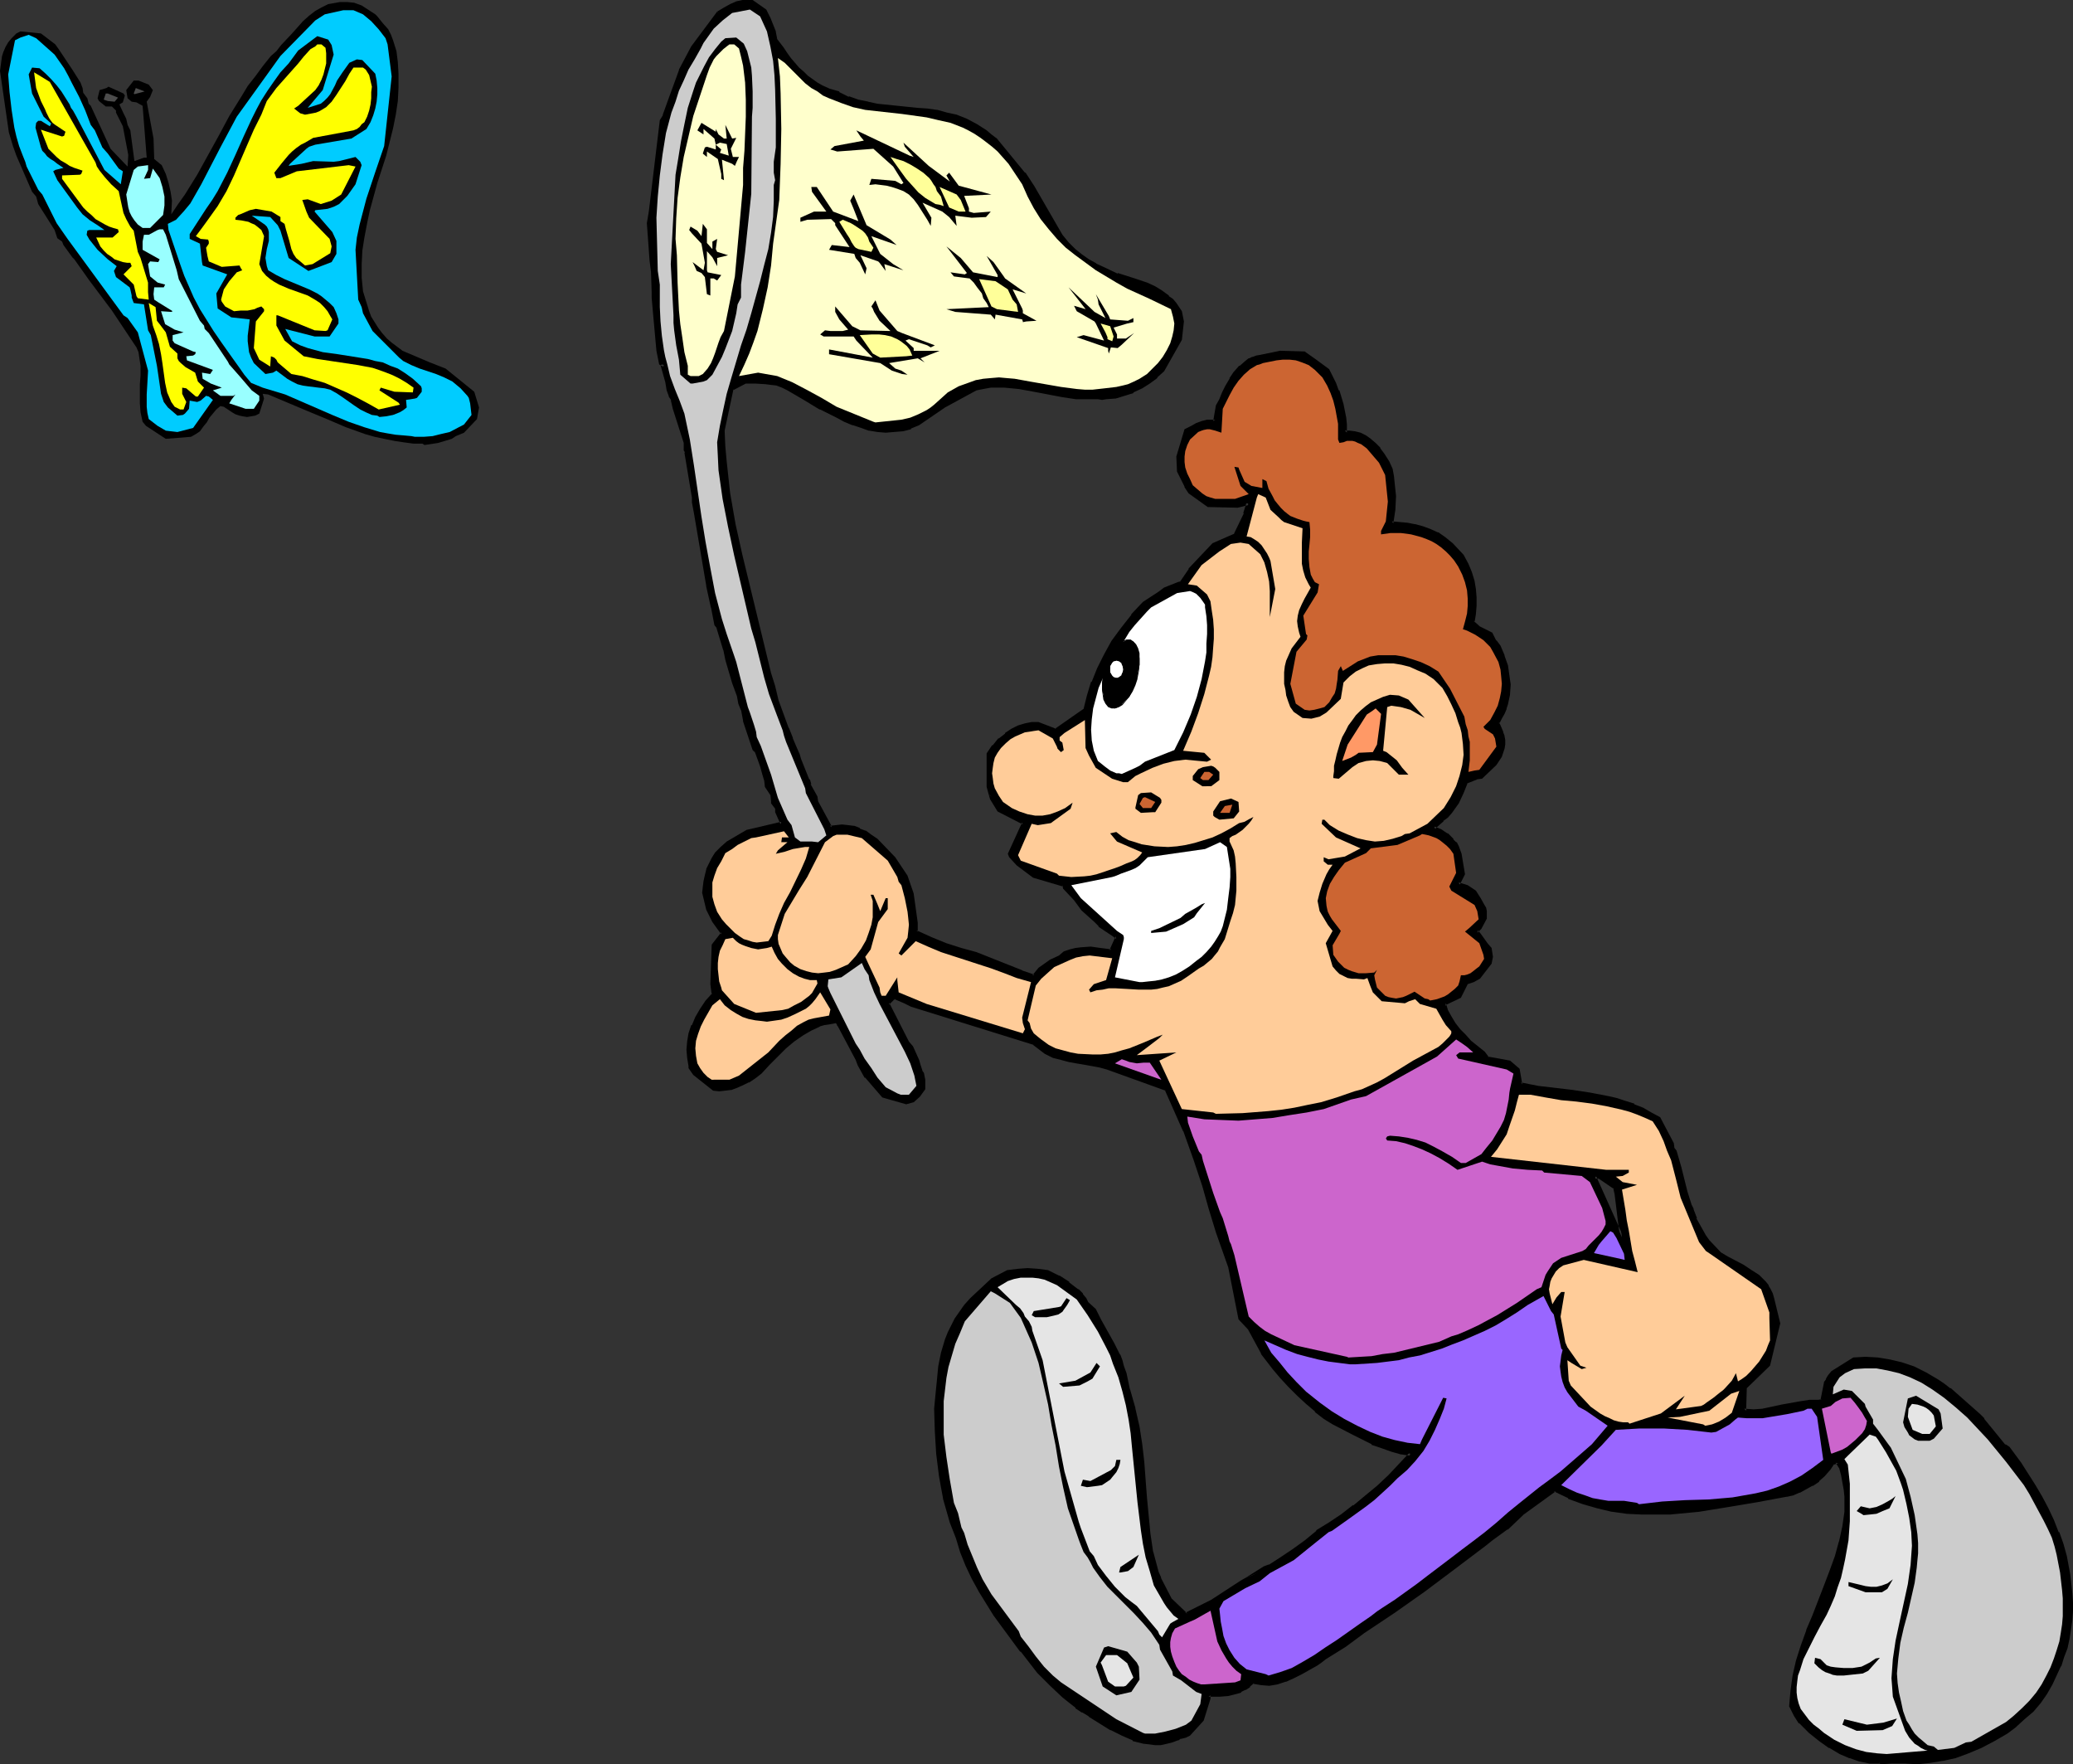
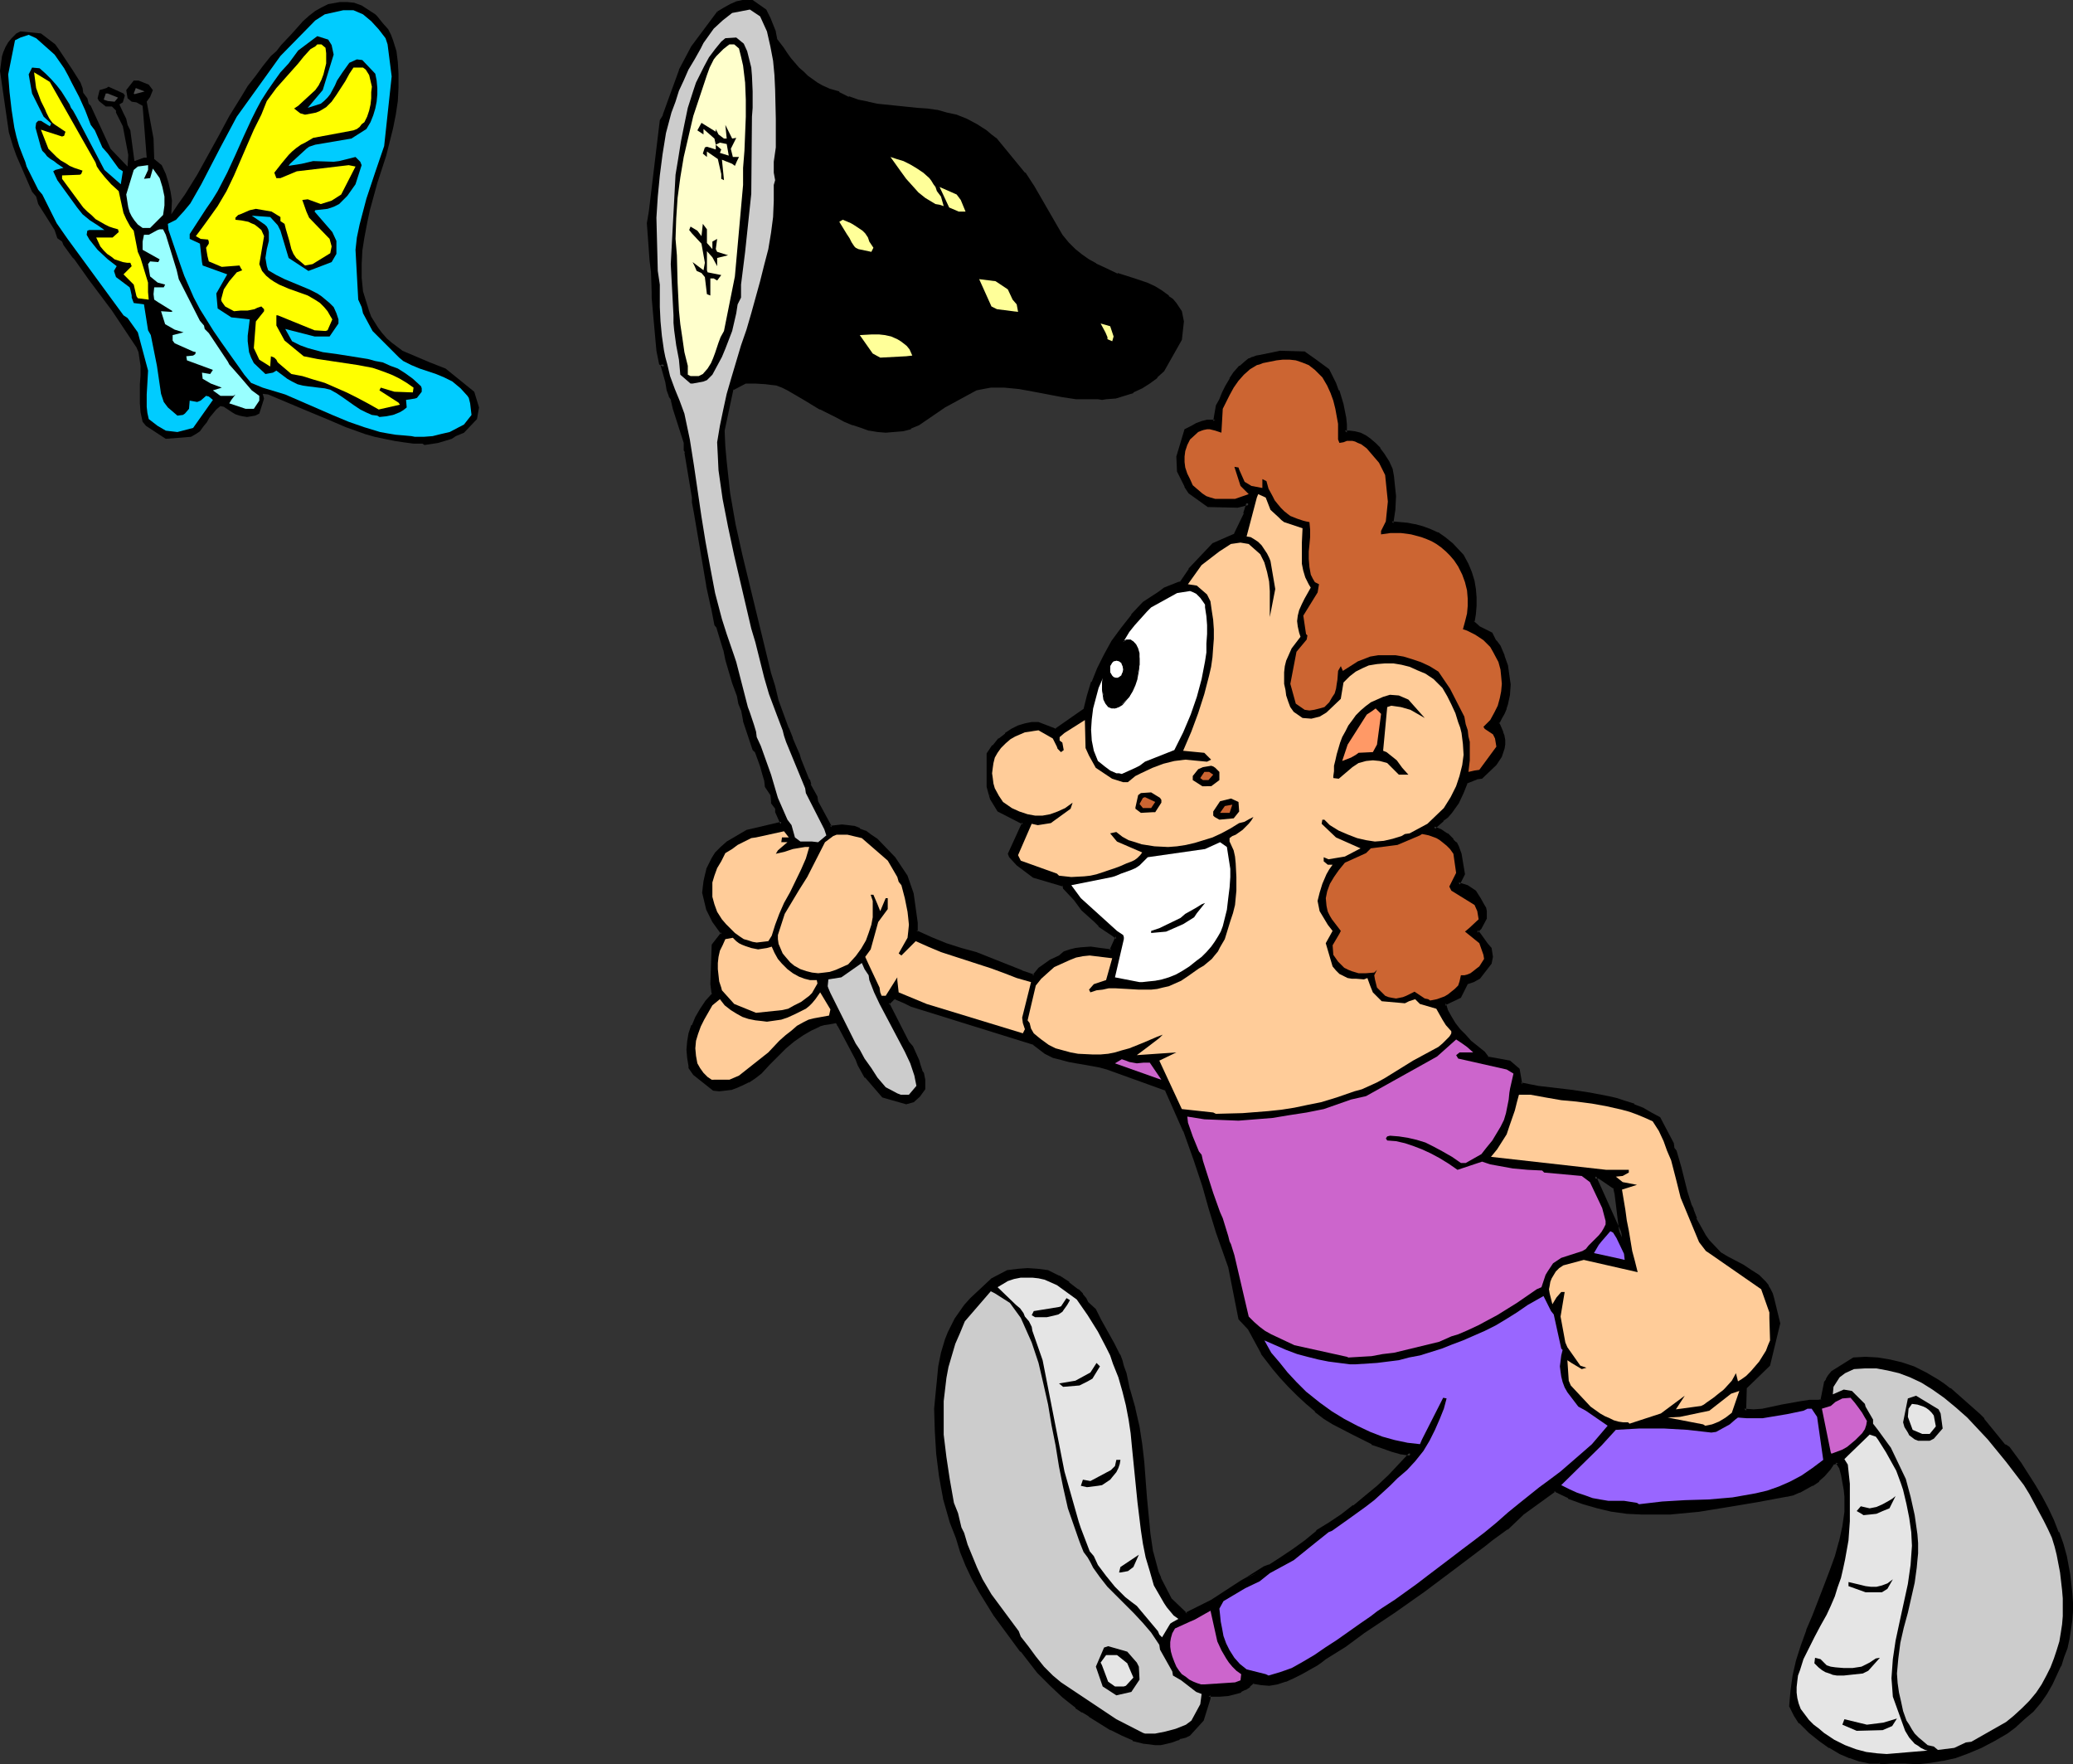
<svg xmlns="http://www.w3.org/2000/svg" xmlns:ns1="http://sodipodi.sourceforge.net/DTD/sodipodi-0.dtd" xmlns:ns2="http://www.inkscape.org/namespaces/inkscape" version="1.0" width="129.895mm" height="110.531mm" id="svg83" ns1:docname="Catching Butterflies 2.wmf">
  <rect width="100%" height="100%" fill="#333333" stroke="none" />
  <ns1:namedview id="namedview83" pagecolor="#ffffff" bordercolor="#000000" borderopacity="0.25" ns2:showpageshadow="2" ns2:pageopacity="0.0" ns2:pagecheckerboard="0" ns2:deskcolor="#d1d1d1" ns2:document-units="mm" />
  <defs id="defs1">
    <pattern id="WMFhbasepattern" patternUnits="userSpaceOnUse" width="6" height="6" x="0" y="0" />
  </defs>
  <path style="fill:#000000;fill-opacity:1;fill-rule:evenodd;stroke:none" d="m 384.123,292.994 -1.293,-10.504 -0.485,-1.454 -3.394,-2.424 h -1.293 z m 61.085,124.276 -2.262,-0.162 -2.424,-0.485 -2.424,-0.646 -2.262,-1.131 -2.424,-1.293 -2.424,-1.616 -2.262,-1.939 -2.262,-2.263 -1.293,-1.778 -0.97,-2.101 0.162,-1.778 v -1.778 l 0.646,-3.555 0.808,-3.555 0.97,-3.394 1.293,-3.717 1.454,-3.394 2.909,-7.111 1.293,-3.555 1.293,-3.394 0.97,-3.555 0.808,-3.555 0.485,-3.555 v -1.778 -1.778 l -0.162,-1.778 -0.323,-1.778 -0.323,-1.778 -0.485,-1.778 -0.646,-0.808 -0.162,-0.323 -1.131,0.323 -1.131,1.454 -1.131,1.293 -1.293,1.131 -1.454,1.131 -1.454,0.808 -1.616,0.646 -1.454,0.646 -1.454,0.323 -6.949,1.293 -6.949,1.293 -6.787,0.97 -3.394,0.323 -3.555,0.323 -3.394,0.162 -3.394,-0.162 -3.394,-0.162 -3.394,-0.485 -3.394,-0.808 -3.394,-0.97 -3.555,-1.293 -3.394,-1.616 -7.595,5.495 -3.717,3.555 -3.717,2.586 -1.616,1.131 -7.11,5.656 -7.272,5.333 -7.11,5.01 -7.272,4.687 -0.646,0.485 -3.555,2.909 -4.848,2.909 -0.646,0.646 -1.131,0.646 -3.878,2.263 -1.778,0.97 -1.778,0.646 -1.939,0.646 -1.939,0.323 h -1.939 l -0.808,-0.162 -0.97,-0.323 -0.97,0.808 -1.131,0.808 -0.97,0.485 -0.97,0.323 -2.101,0.485 -1.939,0.323 h -2.586 v 0.808 l -1.454,4.848 -3.07,3.394 -0.97,0.646 -1.131,0.162 -0.808,0.485 -1.293,0.485 -1.293,0.323 -1.293,0.162 h -1.293 l -1.293,-0.162 -1.293,-0.162 -1.293,-0.323 -1.293,-0.323 -2.586,-1.131 -2.586,-1.293 -2.586,-1.616 -2.586,-1.778 -1.616,-0.808 -1.616,-0.97 -1.454,-1.293 -1.454,-1.293 -2.909,-2.747 -3.07,-3.071 -3.878,-5.01 -6.302,-8.404 -3.394,-5.495 -1.778,-3.232 -1.454,-3.071 -1.293,-3.232 -0.97,-3.232 -1.454,-3.717 -1.616,-5.656 -0.646,-2.747 -0.323,-2.586 -0.646,-5.333 -0.323,-5.171 -0.323,-5.333 0.323,-3.394 0.323,-3.232 0.485,-3.394 0.646,-3.071 0.485,-1.616 0.485,-1.616 0.646,-1.616 0.646,-1.616 0.97,-1.616 0.97,-1.616 1.131,-1.454 1.454,-1.616 5.01,-4.525 3.555,-1.939 2.424,-0.485 h 2.262 2.424 l 2.424,0.485 2.424,1.131 2.424,1.616 2.101,1.616 0.97,0.97 0.808,1.131 0.485,0.808 1.616,1.778 1.454,2.586 3.07,5.333 1.293,2.586 0.485,1.454 0.323,1.293 0.808,1.616 0.646,3.879 1.454,4.525 0.808,4.363 0.646,4.202 0.485,4.202 0.485,4.202 0.323,4.202 0.646,8.565 0.646,4.202 1.454,4.848 0.485,1.293 2.586,5.171 3.717,3.555 6.141,-3.232 6.949,-4.525 1.293,-0.646 4.202,-2.586 1.293,-0.485 2.747,-1.778 2.909,-1.939 2.909,-2.101 2.747,-2.263 2.909,-1.939 2.909,-1.939 2.909,-2.101 2.909,-2.424 2.747,-2.263 2.747,-2.586 2.424,-2.586 2.586,-2.747 -2.262,-0.323 -2.262,-0.485 -2.262,-0.97 -2.262,-0.808 -4.686,-2.263 -4.686,-2.586 -1.939,-1.293 -2.101,-1.454 -2.101,-1.939 -2.101,-1.939 -2.101,-2.101 -1.939,-2.101 -1.778,-2.101 -1.616,-1.939 -1.131,-1.616 -3.07,-5.818 -2.101,-2.424 -2.424,-11.959 -2.909,-8.404 -1.778,-5.656 -1.454,-5.333 -2.262,-6.303 -2.262,-6.626 -4.525,-10.02 -13.898,-5.01 -1.939,-0.485 -1.778,-0.323 -1.778,-0.323 -1.778,-0.323 -1.778,-0.323 -1.939,-0.323 -1.778,-0.646 -1.778,-0.808 -2.909,-2.101 -28.926,-9.05 -1.616,-0.97 -2.262,-0.97 -0.646,0.323 -1.131,1.131 4.686,9.212 0.97,1.131 1.454,3.232 0.162,1.131 0.485,1.454 0.485,0.485 0.162,1.454 v 2.101 l -1.131,1.616 -1.454,1.293 -1.454,0.323 -5.333,-1.616 -4.04,-4.525 -0.97,-1.454 -0.646,-1.293 -0.485,-1.293 -4.363,-8.08 -0.162,-0.485 -0.485,-0.323 -1.939,0.162 -1.131,0.323 -0.97,0.323 -2.101,0.808 -2.101,1.293 -1.939,1.454 -2.101,1.616 -1.778,1.939 -2.101,1.939 -1.939,2.101 -1.454,1.131 -1.454,0.97 -1.293,0.646 -1.454,0.485 -1.293,0.485 -1.293,0.162 -1.454,0.162 -1.293,-0.162 -4.525,-3.555 -0.97,-1.454 v -0.485 l -0.485,-1.778 v -1.939 -1.939 l 0.485,-1.778 0.646,-1.939 0.808,-1.939 1.131,-1.939 1.293,-1.939 1.616,-1.616 -0.485,-2.424 0.485,-9.212 2.262,-2.909 -2.262,-2.747 -1.454,-2.909 -0.97,-3.879 0.323,-1.454 0.162,-1.293 0.162,-1.293 0.485,-1.454 0.485,-1.131 0.646,-1.454 0.97,-1.293 1.131,-1.131 1.454,-1.293 4.525,-2.586 8.242,-1.939 -1.131,-2.747 v -0.97 l -0.97,-1.293 v -0.323 l -0.323,-1.778 -1.131,-1.778 -0.162,-1.454 -0.485,-1.454 -0.485,-1.939 -1.454,-3.555 -0.485,-0.485 -2.101,-6.626 -0.485,-2.586 -0.646,-1.616 -0.323,-1.778 -1.131,-3.071 -1.778,-5.495 -0.323,-2.263 -1.616,-5.333 -0.646,-0.646 -0.808,-4.04 -1.131,-5.171 -2.747,-17.292 -0.485,-2.586 v -0.97 l -1.778,-10.828 -0.162,-0.485 v -1.616 l -2.586,-8.08 -0.485,-2.101 -0.485,-0.97 -0.485,-1.454 -0.485,-1.939 -0.97,-3.555 0.485,-0.162 -0.97,-0.646 -0.485,-2.909 -0.97,-8.888 -0.162,-3.717 v -1.293 l -0.323,-5.01 -0.162,-2.586 -0.646,-8.727 0.485,-2.747 2.424,-21.494 0.808,-1.131 1.454,-4.202 2.262,-6.464 2.909,-5.495 6.141,-8.242 1.454,-0.808 1.454,-0.808 1.454,-0.646 1.454,-0.323 h 2.101 l 3.07,2.101 0.808,1.778 0.808,1.616 0.485,1.616 0.323,1.778 1.616,2.101 0.97,1.454 0.808,1.131 0.97,1.131 0.97,1.131 1.131,0.97 0.97,0.97 1.293,0.97 1.131,0.646 0.97,0.646 1.939,0.808 2.262,0.808 2.262,1.131 2.262,0.808 2.424,0.485 2.262,0.485 4.686,0.485 4.686,0.485 2.262,0.162 2.424,0.323 2.262,0.485 2.424,0.646 2.262,0.97 2.262,1.131 2.424,1.454 1.131,0.97 1.131,0.97 6.626,8.08 2.101,3.232 6.787,11.474 1.454,1.778 1.616,1.616 1.616,1.293 1.616,1.131 1.778,1.131 1.778,0.808 3.394,1.454 3.555,1.131 3.394,1.131 1.778,0.646 1.616,0.97 1.778,1.454 0.808,0.646 0.808,0.97 1.293,1.778 0.323,2.263 -0.323,4.202 -4.363,7.434 -1.293,1.293 -1.778,1.293 -1.939,1.131 -1.939,1.131 -2.101,0.808 -2.101,0.485 -2.101,0.323 h -0.97 -0.97 -1.778 -1.616 l -1.616,-0.162 -3.394,-0.485 -3.394,-0.646 -3.394,-0.646 -3.394,-0.646 -3.394,-0.323 h -1.778 l -1.778,0.162 -1.616,0.162 -1.778,0.323 -7.595,4.202 -5.979,4.202 -1.939,0.808 -1.939,0.485 -1.939,0.323 h -1.939 l -1.939,-0.162 -1.939,-0.323 -1.939,-0.485 -1.939,-0.646 -1.778,-0.808 -1.939,-0.97 -3.878,-2.101 -3.878,-2.263 -3.878,-2.263 -1.293,-0.646 -1.293,-0.323 -1.293,-0.323 -1.293,-0.162 -2.586,-0.162 h -2.424 l -3.07,1.616 -2.101,10.02 v 3.717 l 0.323,3.555 0.808,7.434 1.293,7.434 1.616,7.434 6.787,27.958 0.97,3.071 0.97,3.394 2.424,6.626 0.97,2.263 0.323,1.293 0.485,1.131 0.646,1.454 0.323,1.131 2.101,4.848 0.323,1.131 1.454,2.909 0.323,1.131 2.909,5.656 0.323,0.485 1.454,-0.162 1.293,-0.162 1.454,0.162 1.293,0.162 1.293,0.485 1.293,0.646 1.454,0.808 1.293,0.97 4.04,4.202 2.909,4.525 1.454,4.04 0.97,6.788 v 2.101 l 3.555,1.616 3.555,1.454 3.555,1.293 3.555,0.97 10.989,4.363 2.747,0.97 1.454,-1.778 2.586,-1.939 2.101,-0.97 1.131,-0.808 1.454,-0.646 1.293,-0.323 h 1.131 l 2.262,-0.162 2.424,0.162 2.424,0.323 1.454,-3.232 -0.808,-0.485 -3.232,-2.424 -0.97,-0.808 -3.07,-2.909 -1.778,-2.424 -2.586,-2.586 -0.162,-0.646 -7.11,-2.263 -3.717,-2.747 -1.778,-1.778 -0.162,-0.646 3.232,-7.272 -5.818,-3.071 -1.778,-2.747 -0.162,-1.131 -0.485,-1.616 v -7.919 l 1.131,-1.616 1.454,-1.616 1.454,-1.131 1.454,-1.131 1.616,-0.646 1.616,-0.485 1.454,-0.323 h 1.454 l 4.202,1.454 7.11,-4.848 0.808,-3.232 0.97,-3.232 1.293,-3.232 1.616,-3.232 1.939,-3.232 2.101,-3.071 2.424,-3.071 2.747,-2.909 3.717,-2.424 1.293,-0.97 3.07,-1.131 0.646,-0.162 2.101,-3.232 5.494,-5.818 5.171,-2.424 2.424,-5.01 0.808,-2.586 -0.808,0.162 -1.778,0.485 -6.949,-0.162 -4.363,-3.071 -0.97,-1.454 -1.616,-3.555 -0.162,-3.232 1.778,-6.303 1.454,-0.808 1.293,-0.485 1.131,-0.646 1.131,-0.162 h 1.939 l 0.646,-3.717 0.808,-1.454 0.646,-1.616 0.646,-1.616 0.97,-1.616 1.131,-1.616 1.131,-1.293 1.454,-1.131 0.808,-0.485 0.646,-0.485 0.97,-0.162 0.808,-0.162 4.848,-1.131 5.656,0.323 2.424,1.939 3.07,2.101 0.808,1.616 0.646,1.616 0.808,1.616 0.485,1.616 0.485,1.616 0.485,1.454 0.162,1.616 0.162,1.616 v 1.939 h 1.131 1.293 l 1.131,0.485 1.293,0.646 1.131,0.808 0.97,0.808 1.131,1.131 0.97,1.293 1.131,1.778 0.646,1.778 0.323,1.616 0.323,1.616 0.162,3.071 -0.162,3.232 -0.323,3.071 3.555,0.485 1.778,0.323 1.778,0.485 1.778,0.646 1.778,0.808 1.778,1.131 1.778,1.454 2.424,2.586 0.97,1.939 0.808,1.939 0.646,1.939 0.323,2.101 0.162,1.939 v 1.939 l -0.162,1.939 -0.323,1.939 1.616,1.454 2.747,1.293 0.97,1.778 0.97,1.131 0.97,2.263 0.646,2.424 0.485,2.101 0.162,2.263 -0.162,2.263 -0.485,2.263 -0.323,1.131 -0.485,1.131 -0.485,1.131 -0.808,1.131 0.97,2.424 0.323,0.808 0.162,0.97 v 0.97 l -0.162,0.97 -0.162,0.808 -0.485,0.97 -0.485,0.97 -0.646,0.808 -3.232,3.071 -1.293,0.323 -2.424,0.97 -0.97,2.424 -1.131,2.424 -0.646,1.131 -0.808,0.97 -0.97,1.131 -0.97,0.808 -1.454,1.293 -0.646,0.646 1.454,0.646 1.616,0.97 1.293,1.293 0.646,0.808 0.646,0.808 0.646,1.616 0.646,4.687 -1.131,2.424 2.101,0.646 1.778,1.293 1.131,1.616 0.808,1.616 0.323,0.646 0.162,0.808 v 0.646 0.808 l -1.131,2.424 -0.97,0.646 0.808,0.97 1.616,2.101 0.97,1.293 0.162,1.778 -0.162,1.454 -2.747,3.394 -1.293,0.646 -0.97,0.323 -0.485,0.162 -1.778,3.394 -3.232,1.616 -0.485,0.162 0.646,1.616 0.646,1.616 0.97,1.454 1.131,1.454 1.454,1.454 1.293,1.454 3.232,2.586 0.97,1.293 5.171,0.97 2.101,1.616 0.485,3.555 4.202,0.646 8.242,1.131 4.202,0.646 4.04,0.646 2.101,0.646 2.101,0.646 1.939,0.646 2.101,0.97 1.939,0.97 1.939,1.131 3.07,5.979 0.323,1.131 0.323,0.646 1.131,3.879 0.646,2.586 0.97,3.071 0.97,3.232 0.323,0.97 0.808,2.263 2.262,4.04 0.808,1.293 2.747,2.909 1.778,0.97 3.717,2.101 1.939,1.131 1.616,1.131 0.808,0.808 0.808,0.808 0.646,0.808 0.485,0.808 0.323,0.97 0.323,0.97 1.454,5.979 -2.424,9.696 -5.333,5.333 -0.323,5.656 h 2.262 2.262 l 2.262,-0.485 2.101,-0.485 4.525,-0.97 2.262,-0.162 h 2.101 l 0.808,-0.323 0.323,-1.616 0.162,-1.616 0.323,-0.808 0.323,-0.808 0.485,-0.808 0.808,-0.97 5.01,-3.071 2.747,-0.162 2.909,0.162 2.747,0.485 2.909,0.646 2.747,0.97 2.747,1.293 2.909,1.616 1.454,0.97 1.454,1.131 6.949,6.141 0.97,0.97 5.01,6.141 0.97,0.646 2.586,3.555 3.555,5.333 1.616,2.747 1.454,2.747 1.293,2.909 1.131,2.747 0.97,2.747 0.808,2.747 0.808,4.363 0.485,4.363 0.162,2.263 v 2.101 l -0.162,2.101 -0.323,2.101 -0.323,2.263 -0.485,2.101 -0.646,2.101 -0.808,2.101 -0.97,2.101 -1.131,2.263 -1.293,2.101 -1.293,2.101 -1.778,2.101 -2.101,1.939 -1.939,1.616 -2.101,1.616 -3.07,1.778 -3.07,1.616 -2.909,1.293 -2.909,0.97 -3.07,0.808 -3.07,0.323 -2.909,0.323 h -2.909 -3.394 l -2.101,0.162 z" id="path1" />
  <path style="fill:#000000;fill-opacity:1;fill-rule:evenodd;stroke:none" d="m 384.931,295.742 -1.616,-13.252 -0.485,-1.616 -3.878,-2.747 h -1.939 l 7.918,17.615 -0.485,-2.909 -6.464,-14.383 -0.323,0.646 h 1.293 -0.323 l 3.555,2.424 -0.162,-0.323 0.323,1.454 v -0.162 l 1.293,10.504 0.808,-0.162 z" id="path2" />
  <path style="fill:#000000;fill-opacity:1;fill-rule:evenodd;stroke:none" d="m 445.369,416.786 -2.424,-0.162 v 0 l -2.424,-0.485 h 0.162 l -2.424,-0.646 h 0.162 l -2.424,-0.97 -2.424,-1.293 v 0 l -2.262,-1.778 v 0.162 l -2.424,-1.939 h 0.162 l -2.262,-2.263 v 0 l -1.131,-1.616 v 0 l -0.97,-2.101 v 0.162 -1.778 0.162 l 0.162,-1.778 0.485,-3.555 v 0 l 0.97,-3.555 0.97,-3.555 1.293,-3.555 v 0.162 l 1.293,-3.555 2.909,-7.111 h 0.162 l 1.293,-3.555 1.131,-3.394 1.131,-3.555 v -0.162 l 0.808,-3.555 0.323,-3.394 v -0.162 l 0.162,-1.778 v -1.778 l -0.162,-1.778 -0.323,-1.778 -0.323,-1.778 v -0.162 l -0.646,-1.778 -0.485,-0.808 v 0 l -0.485,-0.646 -1.616,0.323 -1.131,1.616 v 0 l -1.131,1.293 -1.293,1.293 v -0.162 l -1.293,0.97 v 0 l -1.454,0.97 -1.616,0.646 h 0.162 l -1.616,0.485 -1.454,0.323 v 0 l -6.787,1.293 -6.949,1.293 -6.949,0.97 -3.394,0.485 -3.394,0.162 v 0 l -3.394,0.162 h -3.394 v 0 l -3.394,-0.323 -3.232,-0.485 v 0 l -3.394,-0.808 -3.394,-0.808 v 0 l -3.394,-1.454 v 0.162 l -3.717,-1.778 -7.918,5.656 v 0 l -3.717,3.555 v -0.162 l -3.555,2.747 -1.616,1.131 -7.272,5.656 -7.11,5.171 -7.272,5.171 -7.11,4.687 -0.808,0.485 -3.555,2.747 -4.686,2.909 -0.808,0.808 v 0 l -1.131,0.646 -3.717,2.101 v 0 l -1.778,0.97 -1.939,0.808 h 0.162 l -1.939,0.485 v 0 l -1.778,0.323 v 0 h -1.939 0.162 l -0.97,-0.162 h 0.162 l -1.293,-0.323 -1.131,0.97 v 0 l -0.97,0.646 v 0 l -0.97,0.485 v 0 l -0.97,0.323 -2.101,0.485 h 0.162 l -1.939,0.323 v 0 h -3.07 v 1.293 -0.162 l -1.454,5.01 0.162,-0.162 -3.07,3.232 h 0.162 l -0.97,0.485 v 0 l -1.131,0.162 -0.97,0.485 h 0.162 l -1.293,0.485 v 0 l -1.293,0.323 h 0.162 l -1.454,0.162 h 0.162 l -1.293,0.162 v 0 l -1.293,-0.162 -1.131,-0.162 v 0 l -1.293,-0.323 -1.293,-0.485 v 0.162 l -2.586,-1.293 -2.586,-1.293 v 0 l -2.424,-1.616 -2.747,-1.616 v 0 l -1.616,-0.97 h 0.162 l -1.616,-0.97 v 0.162 l -1.454,-1.293 -1.616,-1.293 h 0.162 l -2.909,-2.747 -3.07,-3.071 v 0.162 l -3.878,-5.01 v 0 l -6.302,-8.565 -3.394,-5.495 v 0.162 l -1.778,-3.232 -1.454,-3.232 -1.293,-3.071 h 0.162 l -1.131,-3.071 -1.293,-3.879 -1.778,-5.656 v 0.162 l -0.485,-2.747 -0.323,-2.747 -0.646,-5.171 -0.485,-5.171 v 0 l -0.162,-5.333 v 0.162 l 0.323,-3.394 0.323,-3.394 0.485,-3.232 0.646,-3.232 v 0.162 l 0.323,-1.616 0.485,-1.616 v 0 l 0.646,-1.616 0.646,-1.616 0.97,-1.616 v 0.162 l 1.131,-1.616 1.131,-1.616 -0.162,0.162 1.454,-1.616 5.01,-4.525 h -0.162 l 3.555,-1.939 -0.162,0.162 2.424,-0.485 v 0 l 2.262,-0.162 2.424,0.162 v 0 l 2.262,0.485 -0.162,-0.162 2.586,1.293 h -0.162 l 2.424,1.454 v 0 l 2.101,1.616 v 0 l 0.97,0.97 v 0 l 0.808,0.97 h -0.162 l 0.485,0.97 1.778,1.778 v -0.162 l 1.454,2.586 2.909,5.333 1.293,2.747 v -0.162 l 0.485,1.454 0.485,1.293 v 0 l 0.646,1.778 v -0.162 l 0.646,3.717 v 0.162 l 1.454,4.525 v 0 l 0.808,4.202 0.646,4.202 0.485,4.202 0.485,4.363 0.323,4.202 0.808,8.404 0.485,4.202 v 0.162 l 1.454,4.687 0.485,1.454 v 0.162 l 2.747,5.01 4.04,3.879 6.464,-3.232 v 0 l 6.949,-4.525 v 0 l 1.131,-0.646 v 0 l 4.363,-2.747 -4.848,1.939 v 0 l -1.131,0.646 v 0 l -6.949,4.525 v 0 l -6.141,3.071 0.485,0.162 -3.717,-3.555 v 0 l -2.586,-5.01 0.162,0.162 -0.646,-1.454 -1.293,-4.848 v 0.162 l -0.646,-4.363 -0.808,-8.404 -0.323,-4.202 -0.323,-4.363 -0.485,-4.202 -0.646,-4.202 -0.97,-4.202 v -0.162 l -1.293,-4.525 v 0.162 l -0.808,-3.879 -0.646,-1.778 v 0 l -0.323,-1.293 -0.485,-1.293 -0.162,-0.162 -1.293,-2.586 -3.07,-5.495 -1.293,-2.586 -1.939,-1.778 0.162,0.162 -0.485,-0.97 -0.808,-0.97 v -0.162 l -0.97,-0.97 h -0.162 l -2.101,-1.616 v -0.162 l -2.262,-1.454 h -0.162 l -2.586,-1.293 -2.424,-0.323 v 0 l -2.424,-0.162 -2.262,0.162 v 0 l -2.586,0.323 -3.717,1.939 -5.01,4.687 -1.454,1.616 v 0 l -1.131,1.616 -1.131,1.616 v 0 l -0.808,1.616 -0.808,1.616 -0.646,1.616 v 0 l -0.485,1.616 -0.485,1.616 v 0 l -0.646,3.232 -0.323,3.394 -0.323,3.232 -0.323,3.394 v 0 l 0.162,5.333 v 0 l 0.323,5.333 0.646,5.171 0.485,2.747 0.485,2.586 v 0.162 l 1.616,5.656 1.454,3.717 0.97,3.232 v 0 l 1.293,3.232 1.454,3.071 1.778,3.232 v 0 l 3.394,5.495 6.302,8.565 h 0.162 l 3.878,5.01 v 0 l 3.07,3.071 2.909,2.747 v 0 l 1.616,1.293 1.454,1.131 v 0.162 l 1.454,0.97 h 0.162 l 1.616,0.97 h -0.162 l 2.586,1.616 2.586,1.616 h 0.162 l 2.586,1.293 2.586,1.131 v 0.162 l 1.293,0.323 1.293,0.323 h 0.162 l 1.293,0.162 1.293,0.162 v 0 h 1.293 v 0 l 1.454,-0.323 v 0 l 1.293,-0.323 v 0 l 1.293,-0.485 h 0.162 l 0.646,-0.485 -0.162,0.162 1.293,-0.323 0.97,-0.485 3.232,-3.555 1.616,-5.171 v -0.808 l -0.485,0.323 h 2.586 v 0 l 2.101,-0.162 v 0 l 1.939,-0.485 1.131,-0.323 v -0.162 l 0.97,-0.485 h 0.162 l 0.97,-0.646 v -0.162 l 0.97,-0.808 -0.323,0.162 0.97,0.162 v 0 l 0.97,0.162 v 0 l 1.939,0.162 1.939,-0.323 v 0 l 1.939,-0.646 h 0.162 l 1.778,-0.808 1.939,-0.97 v 0 l 3.717,-2.101 1.131,-0.808 0.808,-0.646 v 0 l 4.686,-2.909 3.717,-2.747 0.646,-0.485 7.272,-4.848 7.11,-5.01 7.11,-5.333 7.272,-5.495 1.616,-1.293 3.555,-2.586 h 0.162 l 3.717,-3.555 v 0 l 7.595,-5.495 h -0.485 l 3.394,1.616 v 0.162 l 3.555,1.293 v 0 l 3.394,0.97 3.394,0.808 h 0.162 l 3.394,0.485 3.394,0.162 v 0 h 3.394 3.394 0.162 l 3.394,-0.323 3.394,-0.323 6.949,-1.131 6.787,-1.131 6.949,-1.293 h 0.162 l 1.454,-0.323 1.454,-0.646 h 0.162 l 1.454,-0.808 1.454,-0.808 h 0.162 l 1.454,-0.97 v -0.162 l 1.293,-1.131 1.131,-1.293 0.162,-0.162 0.97,-1.454 -0.162,0.162 1.131,-0.323 -0.646,-0.162 0.323,0.485 v 0 l 0.485,0.808 v -0.162 l 0.485,1.778 v 0 l 0.323,1.778 0.323,1.778 0.162,1.616 v 0 1.778 1.778 0 l -0.485,3.394 -0.808,3.717 v -0.162 l -0.97,3.555 -1.293,3.555 -1.293,3.394 v 0 l -2.747,7.111 -1.454,3.394 v 0.162 l -1.293,3.555 -1.131,3.555 -0.808,3.555 v 0 l -0.485,3.555 -0.162,1.778 v 0 l -0.162,1.939 1.131,2.263 1.131,1.778 h 0.162 l 2.262,2.263 v 0 l 2.424,1.939 v 0 l 2.262,1.616 h 0.162 l 2.424,1.454 2.262,0.97 h 0.162 l 2.262,0.808 h 0.162 l 2.262,0.485 h 0.162 2.262 -0.162 z" id="path3" />
  <path style="fill:#000000;fill-opacity:1;fill-rule:evenodd;stroke:none" d="m 299.768,371.697 -0.162,0.162 1.293,-0.646 2.909,-1.616 2.747,-1.939 2.909,-2.101 0.162,-0.162 2.747,-2.263 v 0 l 2.747,-1.778 3.07,-2.101 2.747,-2.101 v 0 l 2.909,-2.424 v 0 l 2.747,-2.263 2.747,-2.586 2.586,-2.586 3.07,-3.394 -3.07,-0.485 h 0.162 l -2.262,-0.485 -2.262,-0.808 v 0 l -2.262,-0.97 v 0.162 l -4.686,-2.424 -4.686,-2.424 h 0.162 l -2.101,-1.293 -2.101,-1.616 0.162,0.162 -2.101,-1.939 -2.101,-1.939 -2.101,-2.101 -1.939,-2.101 -1.778,-2.101 0.162,0.162 -1.616,-2.101 -1.131,-1.616 v 0.162 l -3.232,-5.818 -2.101,-2.586 0.162,0.323 -2.424,-12.121 v 0 l -2.909,-8.404 -1.939,-5.656 -1.293,-5.333 -2.262,-6.303 -2.262,-6.626 -0.162,-0.162 -4.525,-10.02 -14.221,-5.171 -1.778,-0.485 v 0 l -1.939,-0.323 -1.778,-0.323 -1.778,-0.162 -1.778,-0.323 h 0.162 l -1.939,-0.485 -1.778,-0.646 v 0.162 l -1.778,-0.808 v 0 l -2.747,-2.263 -29.088,-9.05 v 0 l -1.616,-0.808 -2.424,-0.97 -0.97,0.162 -1.293,1.616 4.848,9.535 0.97,1.131 v 0 l 1.293,3.071 v 0 l 0.162,1.131 0.646,1.616 0.485,0.485 -0.162,-0.162 0.323,1.293 v 0 2.101 -0.162 l -1.131,1.616 v -0.162 l -1.293,1.293 0.162,-0.162 -1.454,0.323 h 0.162 l -5.333,-1.616 0.162,0.162 -4.04,-4.525 v 0.162 l -0.97,-1.454 v 0 l -0.646,-1.293 v 0 l -0.323,-1.293 h -0.162 l -4.363,-8.08 0.162,0.162 -0.323,-0.646 -0.808,-0.646 -1.939,0.162 h -0.162 l -0.97,0.323 -1.131,0.323 h -0.162 l -2.101,0.97 v 0 l -2.101,1.131 -1.939,1.454 v 0.162 l -1.939,1.616 h -0.162 l -3.878,3.879 -1.939,2.101 h 0.162 l -1.616,1.131 -1.293,0.808 v 0 l -1.293,0.646 -1.454,0.646 h 0.162 l -1.454,0.323 h 0.162 l -1.454,0.323 h 0.162 -1.454 -1.293 0.323 l -4.525,-3.555 v 0.162 l -0.97,-1.616 0.162,0.323 v -0.485 l -0.485,-1.939 v 0.162 l -0.162,-1.939 0.162,-1.939 v 0.162 l 0.323,-1.939 v 0.162 l 0.808,-1.939 h -0.162 l 0.97,-1.939 0.97,-1.939 v 0.162 l 1.293,-1.939 v 0 l 1.778,-1.939 -0.485,-2.424 v 0 l 0.485,-9.212 -0.162,0.162 2.424,-3.071 -2.424,-3.071 v 0 l -1.293,-2.747 v 0 l -0.97,-3.879 v 0.162 l 0.162,-1.293 0.323,-1.454 0.162,-1.293 v 0 l 0.485,-1.293 -0.162,0.162 0.485,-1.293 0.808,-1.454 v 0.162 l 0.808,-1.293 v 0 l 1.131,-1.131 1.454,-1.293 -0.162,0.162 4.525,-2.747 v 0.162 l 8.726,-2.101 -1.454,-3.232 v 0.162 -1.131 l -0.97,-1.293 0.162,0.162 v -0.323 l -0.323,-1.778 -1.293,-2.101 0.162,0.162 -0.162,-1.293 v -0.162 l -0.485,-1.454 -0.485,-1.939 h -0.162 l -1.293,-3.555 -0.646,-0.646 0.162,0.323 -2.101,-6.788 v 0 l -0.485,-2.424 v -0.162 l -0.646,-1.616 v 0 l -0.323,-1.616 v 0 l -1.131,-3.071 -1.778,-5.495 v 0 l -0.485,-2.424 v 0 l -1.454,-5.495 -0.808,-0.646 0.162,0.323 -0.808,-4.202 v 0 l -1.131,-5.171 v 0 l -2.909,-17.13 -0.323,-2.586 v 0 -1.131 l -1.778,-10.828 -0.323,-0.485 v 0.162 -1.778 l -2.424,-8.08 v 0 l -0.485,-2.101 -0.646,-1.131 0.162,0.162 -0.485,-1.454 -0.485,-1.778 -0.97,-3.717 -0.162,0.485 1.131,-0.485 -1.778,-0.97 0.323,0.323 -0.485,-3.071 -0.97,-8.727 v 0 l -0.162,-3.717 v -1.293 l -0.323,-5.01 v 0 l -0.162,-2.586 -0.646,-8.727 v 0 l 0.323,-2.747 2.586,-21.494 v 0.162 l 0.646,-1.131 1.616,-4.202 2.262,-6.626 v 0.162 l 2.909,-5.495 v 0 l 6.141,-8.08 -0.162,0.162 -0.646,-0.808 -6.141,8.242 v 0 l -2.909,5.495 v 0.162 l -2.424,6.626 -1.454,4.04 0.162,-0.162 -0.808,1.293 -2.586,21.494 -0.485,2.909 0.646,8.888 0.323,2.586 V 64.158 l 0.162,5.01 v 1.293 l 0.323,3.717 v 0 l 0.808,8.888 0.646,3.232 1.131,0.646 v -0.808 l -0.808,0.323 1.131,4.04 0.323,1.939 0.485,1.293 v 0.162 l 0.646,0.97 -0.162,-0.162 0.485,2.101 v 0 l 2.586,8.08 v 0 1.778 l 0.323,0.485 h -0.162 l 1.778,10.666 v 0 0.97 0.162 l 0.485,2.586 2.909,17.13 v 0.162 l 1.131,5.171 v -0.162 l 0.808,4.202 0.646,0.808 -0.162,-0.162 1.616,5.333 v -0.162 l 0.485,2.424 v 0 l 1.616,5.495 1.131,3.071 v 0 l 0.323,1.778 0.646,1.616 v -0.162 l 0.485,2.586 v 0.162 l 2.262,6.788 0.485,0.485 v -0.162 l 1.293,3.555 v 0 l 0.485,1.778 0.485,1.616 v 0 l 0.162,1.454 1.293,1.939 v -0.162 l 0.162,1.616 v 0 0.485 l 0.97,1.293 v -0.162 0.97 l 1.293,2.909 0.162,-0.646 -8.242,1.939 -4.686,2.747 -1.454,1.293 -1.131,1.131 -0.162,0.162 -0.808,1.293 v 0 l -0.646,1.293 -0.646,1.293 v 0.162 l -0.323,1.293 v 0 l -0.323,1.454 -0.162,1.293 -0.162,1.454 0.97,4.04 1.454,2.909 2.101,2.909 v -0.485 l -2.262,2.909 -0.323,9.373 0.323,2.424 0.162,-0.323 -1.616,1.778 -1.293,1.939 v 0 l -1.131,1.939 -0.808,1.939 h -0.162 l -0.646,1.939 v 0 l -0.323,1.939 v 0 l -0.162,1.939 0.162,1.939 v 0 l 0.323,1.939 v -0.162 0.646 l 1.131,1.616 4.686,3.717 1.454,0.162 1.454,-0.162 v 0 l 1.293,-0.162 h 0.162 l 1.293,-0.485 v 0 l 1.454,-0.646 1.293,-0.646 h 0.162 l 1.454,-0.97 1.454,-1.131 1.939,-2.101 3.878,-3.879 v 0 l 1.939,-1.616 v 0 l 2.101,-1.454 1.939,-1.131 v 0 l 2.101,-0.97 h -0.162 l 1.131,-0.323 1.131,-0.162 v 0 l 1.778,-0.323 h -0.323 l 0.485,0.323 -0.162,-0.162 0.162,0.485 0.162,0.162 4.202,7.919 v 0 l 0.485,1.293 v 0 l 0.808,1.454 v 0 l 0.808,1.454 h 0.162 l 4.04,4.687 5.656,1.616 1.778,-0.485 1.454,-1.293 1.293,-1.778 v -2.263 0 l -0.323,-1.616 -0.485,-0.646 0.162,0.162 -0.485,-1.454 -0.323,-1.131 -1.454,-3.232 -0.97,-1.131 v 0 l -4.686,-9.212 v 0.485 l 1.131,-1.131 h -0.162 l 0.646,-0.162 h -0.323 l 2.262,0.97 1.616,0.808 29.088,9.05 h -0.162 l 2.747,2.101 1.939,0.97 v 0 l 1.939,0.485 1.778,0.485 v 0 l 1.778,0.323 1.939,0.323 1.778,0.323 1.778,0.323 v 0 l 1.778,0.485 13.898,5.01 -0.162,-0.162 4.363,9.858 v -0.162 l 2.424,6.788 2.101,6.303 1.454,5.171 1.778,5.818 2.909,8.242 v 0 l 2.424,12.282 2.262,2.424 v 0 l 3.07,5.656 v 0.162 l 1.131,1.454 1.616,2.101 v 0 l 1.778,2.101 1.939,2.101 2.101,2.101 2.101,1.939 2.101,1.778 v 0.162 l 2.101,1.616 2.101,1.293 v 0 l 4.686,2.424 4.525,2.263 v 0.162 l 2.424,0.808 v 0 l 2.262,0.808 2.262,0.646 h 0.162 l 2.101,0.323 -0.162,-0.808 -2.586,2.747 -2.424,2.586 -2.747,2.586 -2.747,2.263 v 0 l -2.909,2.424 v -0.162 l -2.909,2.263 -2.909,1.939 -2.909,1.778 v 0.162 l -2.747,2.263 v 0 l -2.909,2.101 -2.909,1.939 -2.747,1.778 0.162,-0.162 -1.293,0.485 -4.363,2.747 z" id="path4" />
  <path style="fill:#000000;fill-opacity:1;fill-rule:evenodd;stroke:none" d="m 170.488,3.555 1.454,-0.97 h -0.162 L 173.235,1.778 v 0.162 l 1.454,-0.646 v 0 l 1.454,-0.323 h -0.162 2.101 -0.162 l 2.909,2.101 -0.162,-0.323 0.97,1.778 0.646,1.616 v 0 l 0.485,1.616 v 0 l 0.323,1.778 1.778,2.101 0.97,1.454 0.646,1.131 h 0.162 l 0.97,1.131 v 0.162 l 0.97,1.131 1.131,0.97 1.131,0.97 v 0 l 1.131,0.97 1.131,0.808 h 0.162 l 0.97,0.485 1.939,0.97 h 0.162 l 2.101,0.808 v 0 l 2.262,0.97 V 23.756 l 2.262,0.646 2.424,0.646 v 0 l 2.424,0.485 4.686,0.485 4.525,0.323 2.424,0.323 2.424,0.323 h -0.162 l 2.424,0.485 2.262,0.646 2.262,0.97 v -0.162 l 2.262,1.293 v 0 l 2.262,1.454 1.131,0.808 v 0 l 1.131,0.97 v -0.162 l 6.626,8.242 v 0 l 2.101,3.071 6.787,11.474 v 0 l 1.454,1.939 v 0 l 1.616,1.616 v 0 l 1.778,1.293 v 0.162 l 1.616,1.131 1.778,0.97 v 0 l 1.778,0.808 3.394,1.616 v 0 l 3.555,1.131 3.394,0.97 v 0 l 1.616,0.808 v 0 l 1.616,0.97 1.778,1.293 v 0 l 0.808,0.646 0.808,0.97 h -0.162 l 1.293,1.778 v -0.162 l 0.485,2.101 v -0.162 l -0.485,4.363 v -0.162 l -4.202,7.272 v 0 l -1.293,1.293 v 0 l -1.778,1.293 -1.778,1.131 v 0 l -1.939,0.97 v 0 l -2.101,0.808 -2.101,0.485 h 0.162 l -2.101,0.323 v 0 h -0.97 -0.97 -3.394 0.162 l -1.778,-0.162 -3.394,-0.485 -3.394,-0.646 -3.394,-0.646 -3.394,-0.485 -3.394,-0.323 h -1.778 -1.778 v 0 l -1.778,0.162 v 0 l -1.778,0.323 -7.595,4.202 v 0 l -5.979,4.202 v 0 l -1.939,0.808 v 0 l -1.939,0.485 h 0.162 l -2.101,0.323 h 0.162 -1.939 l -1.939,-0.162 v 0 l -1.778,-0.323 v 0 l -1.939,-0.485 -1.939,-0.646 h 0.162 l -1.939,-0.808 -1.939,-0.808 -3.878,-2.101 h 0.162 l -3.878,-2.263 -3.878,-2.263 h -0.162 l -1.293,-0.646 v 0 l -1.293,-0.485 h -0.162 l -1.293,-0.323 -1.293,-0.162 v 0 h -2.586 -2.586 l -3.394,1.778 -2.101,10.181 0.162,3.717 0.162,3.555 v 0.162 l 0.97,7.434 1.293,7.272 1.454,7.434 v 0 l 6.787,27.958 0.97,3.232 0.97,3.232 2.424,6.626 v 0.162 l 0.97,2.263 v 0 l 0.485,1.293 v 0 l 0.485,1.293 0.646,1.293 v 0 l 0.323,1.131 v 0 l 2.101,4.848 h -0.162 l 0.323,1.131 h 0.162 l 1.293,2.909 v -0.162 l 0.323,1.293 3.07,5.818 0.485,0.646 1.616,-0.323 h 1.454 -0.162 1.293 l 1.293,0.323 v 0 l 1.293,0.485 v -0.162 l 1.293,0.646 v 0 l 1.293,0.808 1.454,0.97 v 0 l 3.878,4.202 v 0 l 2.909,4.363 -0.162,-0.162 1.454,4.202 v -0.162 l 0.97,6.949 v -0.162 2.424 l 3.878,1.778 3.555,1.454 v 0 l 3.555,1.293 3.555,0.97 v 0 l 10.827,4.202 h 0.162 l 3.07,1.131 1.616,-2.101 v 0.162 l 2.424,-1.778 v 0 l 2.262,-0.97 1.131,-0.97 h -0.162 l 1.454,-0.485 1.131,-0.323 v 0 l 1.293,-0.162 h -0.162 2.262 v 0 l 2.424,0.162 2.747,0.323 1.778,-3.879 -1.131,-0.646 -3.394,-2.424 h 0.162 l -0.97,-0.808 -3.07,-2.909 v 0 l -1.616,-2.263 -0.162,-0.162 -2.586,-2.586 0.162,0.162 -0.162,-0.97 -7.434,-2.101 h 0.162 l -3.878,-2.747 h 0.162 l -1.778,-1.778 0.162,0.162 -0.162,-0.485 v 0.323 l 3.394,-7.757 -6.302,-3.232 h 0.162 l -1.616,-2.586 v 0.162 l -1.131,-0.97 0.323,1.131 1.778,2.909 5.979,3.071 -0.162,-0.485 -3.394,7.434 0.323,0.808 1.778,1.939 3.878,2.909 7.11,2.101 -0.162,-0.323 0.162,0.808 2.586,2.747 v 0 l 1.778,2.424 3.07,2.747 0.97,0.97 v 0.162 l 3.394,2.263 0.808,0.646 -0.162,-0.646 -1.454,3.232 0.485,-0.162 -2.586,-0.323 -2.262,-0.323 h -0.162 l -2.262,0.162 v 0 l -1.293,0.162 v 0 l -1.293,0.323 -1.454,0.485 -1.131,0.97 v 0 l -2.101,0.97 -2.747,1.939 -1.454,1.778 0.485,-0.162 -2.909,-0.97 h 0.162 l -10.989,-4.363 v 0 l -3.555,-0.97 -3.555,-1.131 v 0 l -3.555,-1.454 -3.555,-1.616 0.323,0.323 v -2.101 0 l -0.97,-6.949 -1.454,-4.202 -2.909,-4.363 -4.202,-4.363 -1.454,-0.97 -1.293,-0.97 h -0.162 l -1.293,-0.485 v -0.162 l -1.293,-0.485 h -0.162 l -1.293,-0.162 -1.454,-0.162 -1.454,0.162 -1.454,0.162 0.485,0.323 -0.162,-0.485 -3.07,-5.656 v 0 l -0.162,-1.131 -1.616,-2.909 h 0.162 l -0.323,-1.131 h -0.162 l -1.939,-4.848 v 0 l -0.323,-1.131 v 0 l -0.646,-1.454 -0.485,-1.131 v 0 l -0.485,-1.131 v -0.162 l -0.97,-2.424 v 0.162 l -2.424,-6.626 -0.808,-3.394 -0.97,-3.071 -6.787,-27.958 v 0 l -1.616,-7.272 -1.293,-7.434 -0.808,-7.434 v 0 l -0.323,-3.555 -0.162,-3.717 v 0 l 2.101,-9.858 -0.162,0.323 3.07,-1.616 h -0.162 2.424 l 2.586,0.162 H 181.315 l 1.293,0.162 1.454,0.162 h -0.162 l 1.293,0.485 v 0 l 1.293,0.646 v 0 l 3.878,2.263 3.717,2.263 h 0.162 l 3.878,1.939 1.778,0.97 1.939,0.808 h 0.162 l 1.939,0.646 1.778,0.646 h 0.162 l 1.939,0.323 v 0 l 1.939,0.162 1.939,-0.162 v 0 l 1.939,-0.162 h 0.162 l 1.939,-0.485 v -0.162 l 1.939,-0.808 6.141,-4.202 v 0 l 7.434,-4.04 v 0 l 1.616,-0.323 v 0 l 1.778,-0.323 h -0.162 1.778 1.778 -0.162 l 3.394,0.323 3.555,0.646 3.394,0.646 3.394,0.646 3.232,0.485 h 1.778 v 0 h 3.394 l 0.97,0.162 0.97,-0.162 v 0 l 2.101,-0.162 h 0.162 l 2.101,-0.646 2.101,-0.646 v -0.162 l 2.101,-0.97 v 0 l 1.778,-1.131 1.778,-1.293 v -0.162 l 1.616,-1.454 4.202,-7.434 0.485,-4.363 -0.485,-2.424 -1.293,-1.939 v 0 l -0.808,-0.97 -0.97,-0.646 V 69.976 l -1.778,-1.293 -1.616,-0.97 v 0 l -1.778,-0.808 v 0 l -3.394,-1.131 -3.555,-1.131 V 64.805 l -3.394,-1.616 -1.778,-0.808 h 0.162 l -1.778,-0.97 -1.616,-1.131 v 0 l -1.616,-1.293 v 0 l -1.616,-1.616 v 0 l -1.454,-1.778 v 0 l -6.626,-11.474 -2.101,-3.232 h -0.162 l -6.626,-8.08 -1.293,-0.97 v 0 l -1.131,-0.97 -2.262,-1.454 v 0 l -2.424,-1.293 v 0 l -2.424,-0.97 -2.262,-0.485 -2.262,-0.646 h -0.162 l -2.262,-0.323 -2.424,-0.162 -4.686,-0.485 -4.686,-0.485 -2.262,-0.485 h 0.162 l -2.424,-0.485 -2.262,-0.808 v 0.162 l -2.262,-1.131 v -0.162 l -2.262,-0.646 v 0 l -1.778,-0.808 -1.131,-0.646 v 0 l -1.131,-0.808 -1.131,-0.808 v 0 l -0.97,-0.97 -1.131,-0.97 -0.97,-1.131 v 0 l -0.97,-1.131 v 0 l -0.808,-1.131 -0.97,-1.454 -1.616,-2.101 0.162,0.162 -0.323,-1.616 V 7.434 l -0.646,-1.616 v 0 L 182.446,4.202 181.477,2.263 178.245,0 h -2.424 l -1.454,0.323 v 0 l -1.454,0.646 v 0 l -1.454,0.808 v 0 l -1.616,0.97 z" id="path5" />
  <path style="fill:#000000;fill-opacity:1;fill-rule:evenodd;stroke:none" d="m 235.289,189.081 -0.162,-1.131 v 0 l -0.485,-1.778 v 0.162 -7.919 l -0.162,0.323 1.293,-1.778 -0.162,0.162 1.454,-1.616 v 0 l 1.454,-1.131 v 0 l 1.454,-0.97 v 0 l 1.454,-0.808 v 0 l 1.616,-0.485 h -0.162 l 1.616,-0.323 h -0.162 1.454 v 0 l 4.363,1.616 7.272,-5.01 0.808,-3.394 1.131,-3.232 h -0.162 l 1.454,-3.232 1.616,-3.232 v 0.162 l 1.778,-3.232 2.101,-3.071 v 0 l 2.424,-3.071 v 0 l 2.747,-2.909 h -0.162 l 3.878,-2.263 v -0.162 l 1.131,-0.97 -0.162,0.162 3.07,-1.131 0.808,-0.323 2.424,-3.232 h -0.162 l 5.494,-5.979 v 0.162 l 5.171,-2.424 2.424,-5.171 h 0.162 l 0.97,-3.394 -1.616,0.485 -1.778,0.323 h 0.162 l -6.949,-0.162 0.162,0.162 -4.202,-3.232 0.162,0.162 -0.97,-1.454 v 0.162 l -1.778,-3.555 v 0.162 l -0.162,-3.232 v 0 l 1.939,-6.141 -0.162,0.162 1.293,-0.646 1.293,-0.646 1.131,-0.485 h -0.162 l 1.293,-0.162 h -0.162 2.262 l 0.808,-4.202 -0.162,0.162 0.808,-1.454 0.646,-1.616 0.808,-1.616 0.808,-1.616 v 0 l 1.131,-1.454 v 0 l 1.131,-1.293 v 0 l 1.454,-1.131 v 0 l 0.646,-0.485 v 0 l 0.808,-0.323 h -0.162 l 0.808,-0.162 v 0 l 0.97,-0.323 4.686,-0.97 v 0 l 5.656,0.323 -0.323,-0.162 2.424,1.939 3.07,2.101 -0.162,-0.162 0.808,1.616 0.808,1.616 0.646,1.616 v 0 l 0.646,1.454 0.323,1.616 0.485,1.616 v 0 l 0.162,1.616 0.162,1.616 v -0.162 2.424 l 1.616,-0.162 v 0 l 1.131,0.162 v 0 l 1.131,0.485 v -0.162 l 1.131,0.646 v 0 l 1.131,0.808 v 0 l 0.97,0.808 1.131,1.131 h -0.162 l 0.97,1.293 1.131,1.616 v 0 l 0.808,1.778 v 0 l 0.323,1.616 0.162,1.454 0.162,3.232 v -0.162 3.232 -0.162 l -0.485,3.717 4.04,0.485 1.778,0.323 h -0.162 l 1.778,0.323 1.778,0.646 v 0 l 1.778,0.808 v 0 l 1.616,1.131 1.778,1.454 v -0.162 l 2.424,2.747 v -0.162 l 0.97,1.939 0.808,1.939 v 0 l 0.485,1.939 v 0 l 0.485,1.939 0.162,1.939 v 0 l -0.162,1.939 v 1.939 0 l -0.485,2.101 1.778,1.616 2.909,1.454 -0.162,-0.162 0.97,1.778 0.97,1.131 -0.162,-0.162 0.97,2.424 v -0.162 l 0.646,2.263 v 0 l 0.485,2.263 0.323,2.263 v -0.162 l -0.162,2.263 v -0.162 l -0.485,2.263 -0.323,1.131 v -0.162 l -0.485,1.293 -0.646,1.131 v -0.162 l -0.646,1.454 0.97,2.586 -0.162,-0.162 0.323,0.97 v 0 l 0.162,0.808 v 0 0.97 -0.162 l -0.162,0.97 v 0 l -0.162,0.808 v 0 l -0.323,0.97 -0.485,0.808 v 0 l -0.646,0.808 v 0 l -3.232,3.071 h 0.323 l -1.293,0.162 -2.747,1.131 -0.97,2.424 -1.131,2.424 v 0 l -0.646,1.131 -0.808,1.131 v -0.162 l -0.97,1.131 h 0.162 l -1.131,0.808 v 0 l -1.454,1.293 -1.131,1.131 2.101,0.97 v 0 l 1.454,0.97 v -0.162 l 1.293,1.293 v 0 l 0.646,0.808 v 0 l 0.485,0.808 v -0.162 l 0.646,1.778 v -0.162 l 0.808,4.687 v -0.323 l -1.454,2.909 2.586,0.808 h -0.162 l 1.778,1.293 -0.162,-0.162 1.131,1.616 v -0.162 l 0.97,1.616 0.323,0.646 h -0.162 l 0.162,0.646 v 0 l 0.162,0.808 v -0.162 0.808 -0.162 l -1.131,2.424 0.162,-0.323 -1.293,1.131 0.808,1.293 1.778,2.101 v 0 l 0.97,1.131 -0.162,-0.162 0.162,1.939 v -0.162 l -0.162,1.454 0.162,-0.162 -2.747,3.394 v -0.162 l -1.131,0.646 v 0 l -0.97,0.162 -0.646,0.323 -1.939,3.555 0.162,-0.323 -3.07,1.778 0.323,0.646 3.394,-1.616 1.778,-3.555 -0.162,0.323 0.485,-0.162 0.97,-0.323 1.454,-0.808 2.747,-3.555 0.323,-1.616 -0.323,-2.101 -0.97,-1.131 v 0 l -1.616,-2.263 -0.646,-0.808 -0.162,0.646 0.97,-0.97 1.293,-2.424 v -0.97 0 -0.808 0 l -0.162,-0.808 -0.485,-0.808 -0.808,-1.454 v 0 l -1.131,-1.778 -1.939,-1.293 -2.101,-0.646 0.162,0.646 1.293,-2.586 -0.808,-4.848 -0.646,-1.778 -0.485,-0.97 h -0.162 l -0.646,-0.646 v -0.162 l -1.293,-1.293 h -0.162 l -1.454,-0.97 v 0 l -1.616,-0.646 0.162,0.646 0.646,-0.646 1.454,-1.293 h -0.162 l 1.131,-0.808 v 0 l 0.97,-1.131 v 0 l 0.808,-1.131 0.808,-1.131 v 0 l 1.131,-2.424 0.97,-2.424 -0.162,0.162 2.424,-0.97 h -0.162 l 1.293,-0.162 3.394,-3.232 0.646,-0.97 v 0 l 0.646,-0.97 0.323,-0.97 v 0 l 0.323,-0.97 v 0 l 0.162,-0.97 v 0 -1.131 l -0.162,-0.808 v -0.162 l -0.323,-0.808 v -0.162 l -0.97,-2.263 v 0.485 l 0.646,-1.293 v 0 l 0.646,-1.131 0.485,-1.131 v -0.162 l 0.323,-0.97 0.485,-2.263 v -0.162 l 0.162,-2.263 v 0 l -0.323,-2.263 -0.323,-2.263 v 0 l -0.808,-2.263 v -0.162 l -0.97,-2.263 -0.97,-1.293 v 0.162 l -0.97,-1.939 -2.909,-1.454 0.162,0.162 -1.616,-1.454 0.162,0.323 0.323,-1.939 v 0 l 0.162,-1.939 v -1.939 -0.162 l -0.162,-1.939 -0.323,-1.939 v 0 l -0.646,-2.101 v 0 l -0.808,-1.939 -1.131,-2.101 -2.424,-2.586 -0.162,-0.162 -1.778,-1.454 -1.616,-1.131 h -0.162 l -1.778,-0.808 v 0 l -1.778,-0.646 -1.778,-0.485 h -0.162 l -1.616,-0.323 -3.717,-0.323 0.323,0.485 0.485,-3.232 v 0 l 0.162,-3.232 v 0 l -0.323,-3.071 -0.162,-1.616 -0.323,-1.778 -0.808,-1.778 -1.131,-1.778 -0.97,-1.293 v -0.162 l -1.131,-1.131 -0.97,-0.808 -0.162,-0.162 -1.131,-0.808 v 0 l -1.293,-0.646 -1.293,-0.323 -1.293,-0.162 v 0 h -1.131 l 0.485,0.485 v -1.939 0 l -0.162,-1.616 -0.323,-1.616 v 0 l -0.323,-1.616 -0.485,-1.616 -0.485,-1.616 h -0.162 l -0.646,-1.778 -0.808,-1.616 -0.808,-1.616 -3.07,-2.263 -2.747,-1.939 -5.818,-0.162 -4.686,0.97 -0.97,0.162 v 0 l -0.808,0.323 h -0.162 l -0.646,0.323 h -0.162 l -0.808,0.646 v 0 l -1.293,1.131 h -0.162 l -1.131,1.293 -0.162,0.162 -0.97,1.454 v 0.162 l -0.97,1.616 -0.808,1.616 -0.646,1.616 -0.808,1.454 -0.646,3.717 0.485,-0.323 h -1.939 l -1.293,0.323 -1.293,0.485 -1.131,0.646 -1.616,0.808 -1.939,6.464 0.162,3.555 1.778,3.555 v 0.162 l 0.97,1.454 4.525,3.232 7.11,0.162 1.939,-0.485 0.808,-0.162 -0.646,-0.646 -0.808,2.586 h 0.162 l -2.424,5.01 0.162,-0.162 -5.171,2.263 -5.656,5.979 v 0.162 l -2.101,3.071 0.162,-0.162 -0.646,0.162 -3.232,1.293 -1.293,0.97 v 0 l -3.717,2.424 -2.747,2.909 v 0.162 l -2.424,3.071 v 0 l -2.262,3.071 -1.778,3.232 v 0 l -1.616,3.232 -1.293,3.232 h -0.162 l -0.97,3.232 -0.808,3.232 0.162,-0.162 -6.949,4.848 h 0.323 l -4.202,-1.616 h -1.616 l -1.616,0.323 v 0 l -1.616,0.485 v 0 l -1.616,0.808 v 0 l -1.454,0.97 v 0.162 l -1.454,1.131 h -0.162 l -1.293,1.616 h -0.162 l -1.293,1.939 v 7.919 l 0.485,1.778 v 0 z" id="path6" />
  <path style="fill:#000000;fill-opacity:1;fill-rule:evenodd;stroke:none" d="m 342.268,237.24 -0.808,0.323 0.646,1.939 v 0 l 0.808,1.616 v 0 l 0.97,1.616 1.131,1.454 v 0 l 1.454,1.454 1.293,1.454 3.232,2.586 v 0 l 0.97,1.293 5.333,0.97 h -0.162 l 2.262,1.616 -0.323,-0.162 0.646,3.717 4.363,0.808 8.403,0.97 4.04,0.646 4.202,0.808 v 0 l 1.939,0.646 2.101,0.646 1.939,0.646 v 0 l 1.939,0.808 2.101,0.97 h -0.162 l 2.101,1.293 -0.162,-0.323 3.07,5.979 v -0.162 l 0.162,1.293 0.485,0.808 v -0.162 l 0.97,3.879 0.646,2.586 0.97,3.071 0.97,3.232 v 0 l 0.485,1.131 v -0.162 l 0.646,2.263 h 0.162 l 2.101,4.04 v 0.162 l 0.97,1.131 v 0.162 l 2.909,2.909 1.778,1.131 3.555,1.939 v 0 l 1.939,1.131 1.778,1.293 -0.162,-0.162 0.808,0.808 0.808,0.808 -0.162,-0.162 0.646,0.808 v 0 l 0.485,0.808 0.485,0.97 h -0.162 l 0.323,0.97 1.454,5.979 v -0.323 l -2.424,9.858 0.162,-0.323 -5.494,5.495 -0.323,6.141 2.747,0.162 2.262,-0.162 v 0 l 2.262,-0.323 v 0 l 2.262,-0.485 v 0 l 4.363,-0.97 2.262,-0.162 v 0 h 2.262 l 0.97,-0.485 0.323,-1.939 0.323,-1.616 v 0.162 l 0.323,-0.97 -0.162,0.162 0.485,-0.808 v 0 l 0.485,-0.808 0.646,-0.808 -0.162,0.162 5.01,-3.232 -0.162,0.162 2.747,-0.162 2.909,0.162 h -0.162 l 2.909,0.323 h -0.162 l 2.909,0.646 2.747,1.131 v -0.162 l 2.747,1.454 v 0 l 2.747,1.616 1.454,0.97 1.454,0.97 v 0 l 6.949,6.141 0.97,0.97 v 0 l 5.01,6.141 1.131,0.808 -0.162,-0.162 2.586,3.555 3.394,5.333 1.616,2.747 v -0.162 l 1.454,2.747 1.293,2.909 1.293,2.747 h -0.162 l 0.97,2.747 0.808,2.747 v 0 l 0.97,4.363 0.485,4.363 v -0.162 2.263 2.101 l -0.162,2.101 v 0 l -0.162,2.101 -0.485,2.101 v 0 l -0.485,2.101 -0.646,2.101 -0.808,2.263 v -0.162 l -0.808,2.101 -1.131,2.263 v -0.162 l -1.293,2.101 -1.454,2.263 0.162,-0.162 -1.778,2.101 -2.101,1.939 -1.939,1.616 v 0 l -2.101,1.454 -2.909,1.778 v 0 l -3.07,1.616 -2.909,1.293 v 0 l -2.909,0.97 -3.07,0.808 h 0.162 l -3.07,0.485 -2.909,0.162 v 0 h -2.909 -3.394 l -2.262,0.162 h 0.323 l -0.485,-0.162 -0.323,0.808 0.485,0.162 2.424,-0.162 h -0.162 3.394 l 2.909,0.162 h 0.162 l 2.909,-0.323 2.909,-0.485 h 0.162 l 2.909,-0.646 3.07,-1.131 v 0 l 3.07,-1.293 3.07,-1.616 v 0 l 3.07,-1.778 1.939,-1.454 0.162,-0.162 1.939,-1.778 2.101,-1.778 1.778,-2.101 v 0 l 1.454,-2.101 1.293,-2.263 v 0 l 0.97,-2.101 0.97,-2.101 0.162,-0.162 0.646,-2.101 0.808,-2.101 0.485,-2.263 v 0 l 0.323,-2.101 0.323,-2.263 v 0 l 0.162,-2.101 v -2.101 l -0.162,-2.263 v 0 l -0.485,-4.363 -0.808,-4.363 v 0 l -0.808,-2.909 -0.97,-2.747 h -0.162 l -1.131,-2.909 -1.293,-2.747 -1.454,-2.747 v 0 l -1.616,-2.747 -3.394,-5.333 -2.747,-3.717 -0.97,-0.646 v 0.162 l -5.01,-6.141 v -0.162 l -0.97,-0.97 -6.949,-6.141 h -0.162 l -1.454,-1.131 -1.454,-0.97 -2.747,-1.616 v 0 l -2.909,-1.454 v 0 l -2.909,-0.97 -2.747,-0.646 v 0 l -2.909,-0.485 v 0 l -2.909,-0.162 -2.909,0.162 -5.171,3.232 -0.808,0.97 -0.485,0.808 v 0.162 l -0.485,0.646 v 0.162 l -0.162,0.808 v 0 l -0.323,1.616 -0.323,1.616 0.323,-0.162 -0.808,0.162 h 0.162 -2.101 -0.162 l -2.101,0.323 -4.525,0.808 v 0 l -2.262,0.485 v 0 l -2.262,0.485 h 0.162 l -2.262,0.162 -2.262,-0.162 0.485,0.485 0.162,-5.656 v 0.323 l 5.494,-5.333 2.424,-10.02 -1.454,-5.979 -0.323,-1.131 v 0 l -0.485,-0.97 -0.485,-0.808 v -0.162 l -0.646,-0.808 v 0 l -0.808,-0.808 -0.808,-0.808 v 0 l -1.778,-1.131 -1.939,-1.293 v 0 l -3.717,-1.939 -1.616,-0.97 v 0 l -2.747,-2.909 v 0 l -0.808,-1.131 v 0 l -2.262,-4.04 h 0.162 l -0.808,-2.101 v -0.162 l -0.485,-0.97 v 0 l -0.97,-3.071 -0.808,-3.232 -0.646,-2.586 -1.131,-3.879 -0.485,-0.646 v 0.162 l -0.162,-1.293 -3.232,-6.141 -2.101,-1.131 v 0 l -1.939,-1.131 -2.101,-0.808 v -0.162 l -2.101,-0.646 -1.939,-0.646 -2.101,-0.485 v 0 l -4.202,-0.808 -4.202,-0.646 -8.242,-0.97 -4.04,-0.808 0.323,0.485 -0.646,-3.717 -2.262,-1.939 -5.333,-0.97 0.323,0.162 -0.97,-1.293 -3.232,-2.586 -1.293,-1.454 -1.454,-1.454 0.162,0.162 -1.131,-1.454 -0.97,-1.616 v 0 l -0.808,-1.454 v 0 l -0.485,-1.616 -0.162,0.646 0.323,-0.323 z" id="path7" />
  <path style="fill:#e5e5e5;fill-opacity:1;fill-rule:evenodd;stroke:none" d="m 446.823,415.331 -2.262,-0.162 -2.586,-0.323 -2.424,-0.646 -2.586,-0.97 -2.586,-1.293 -2.424,-1.616 -1.131,-0.97 -1.293,-0.97 -1.131,-1.131 -0.97,-1.293 -0.97,-1.293 -0.485,-1.293 -0.323,-1.293 -0.162,-1.293 v -1.293 l 0.162,-1.454 0.162,-1.293 0.485,-1.293 0.808,-2.586 1.293,-2.586 1.293,-2.586 1.454,-2.747 1.454,-2.586 0.97,-2.101 0.97,-2.263 0.646,-2.101 0.808,-2.263 0.485,-2.101 0.485,-2.263 0.808,-4.525 0.323,-4.525 v -4.525 -4.363 l -0.485,-4.525 -0.808,-1.293 0.97,-0.97 5.01,-4.848 1.454,0.485 0.485,0.646 1.939,3.071 1.616,2.909 0.808,1.454 1.131,3.071 0.485,1.454 0.808,3.394 0.646,3.232 0.485,3.394 0.162,3.232 -0.162,2.263 -0.162,2.263 -0.646,4.525 -1.939,8.888 -0.97,4.525 -0.646,4.363 -0.162,2.263 -0.162,2.263 0.162,2.101 0.162,2.263 2.909,8.08 0.97,1.616 1.293,1.454 0.808,0.485 0.646,0.485 0.97,0.485 0.646,0.162 z" id="path8" />
  <path style="fill:#cccccc;fill-opacity:1;fill-rule:evenodd;stroke:none" d="m 458.943,414.362 -0.97,-0.808 -1.454,-0.323 -1.131,-0.97 -0.97,-0.808 -0.97,-0.97 -0.646,-0.97 -0.646,-1.131 -0.646,-0.97 -0.808,-2.263 -0.485,-2.263 -0.485,-2.101 -0.323,-2.263 -0.162,-2.263 0.323,-3.555 0.485,-3.717 0.808,-3.555 0.97,-3.555 0.808,-3.555 0.808,-3.555 0.485,-3.555 0.162,-1.778 0.162,-1.616 v -2.424 l -0.162,-2.101 -0.323,-2.263 -0.323,-2.263 -0.97,-4.363 -1.131,-4.202 -3.555,-7.434 -0.485,-0.646 -2.586,-3.555 -1.131,-1.454 v -0.97 l -1.131,-1.939 -0.646,-1.131 -0.162,-0.646 -3.07,-3.071 -1.939,-0.323 -2.586,1.131 0.162,-1.778 1.454,-2.263 1.293,-0.97 2.101,-0.97 2.586,-0.162 h 2.747 l 2.586,0.485 2.747,0.646 2.586,0.97 2.747,1.293 2.586,1.616 2.747,1.939 2.747,2.263 2.747,2.424 2.424,2.586 2.424,2.586 4.363,5.333 4.202,5.495 1.293,2.101 1.131,2.101 2.262,4.202 0.97,1.939 0.97,2.101 0.646,2.101 0.485,1.939 0.808,4.202 0.485,4.202 0.162,1.939 v 2.101 2.101 l -0.162,1.939 -0.323,2.101 -0.323,1.939 -0.646,2.101 -0.646,1.939 -0.808,2.101 -0.97,1.939 -1.131,2.101 -1.293,1.939 -1.616,1.939 -1.778,1.778 -1.939,1.778 -1.778,1.454 -8.242,4.687 -1.293,0.162 -2.747,1.293 z" id="path9" />
  <path style="fill:#cccccc;fill-opacity:1;fill-rule:evenodd;stroke:none" d="m 270.68,410.321 -6.302,-3.232 -13.09,-8.727 -1.939,-1.616 -2.101,-2.101 -1.939,-2.424 -1.778,-2.424 -1.778,-2.263 -0.485,-1.293 -6.464,-8.727 -2.101,-3.555 -1.293,-2.747 -1.131,-2.747 -1.131,-2.747 -0.808,-2.747 -0.646,-1.293 -0.808,-3.394 -0.97,-2.424 -0.97,-5.495 -0.808,-5.333 -0.646,-5.333 v -2.747 -2.586 -2.586 l 0.323,-2.747 0.323,-2.747 0.485,-2.586 0.808,-2.747 0.808,-2.747 1.131,-2.586 1.131,-2.747 6.141,-7.111 0.97,0.485 3.555,2.263 2.586,3.555 2.586,5.818 1.616,4.848 1.131,4.848 1.131,5.01 0.808,4.848 0.97,4.848 0.808,5.01 0.97,4.848 1.131,5.01 2.586,7.434 0.485,1.293 0.646,1.616 0.97,1.293 0.646,1.131 0.646,1.293 1.616,2.263 1.778,2.263 2.101,2.101 2.101,2.101 2.101,2.101 2.101,2.263 1.939,2.263 1.939,2.909 0.162,1.131 2.909,5.171 0.162,0.97 1.939,1.131 3.555,2.747 1.293,0.485 -0.323,2.424 -2.101,3.879 -1.293,0.97 -2.424,0.97 -2.424,0.646 -2.424,0.485 h -2.424 z" id="path10" />
  <path style="fill:#000000;fill-opacity:1;fill-rule:evenodd;stroke:none" d="m 439.713,409.837 -3.394,-1.454 0.485,-1.293 5.333,1.293 3.878,-0.485 3.232,-0.97 -1.131,1.778 -2.262,0.97 z" id="path11" />
  <path style="fill:#000000;fill-opacity:1;fill-rule:evenodd;stroke:none" d="m 264.377,401.433 -3.232,-2.101 -1.616,-4.687 1.939,-4.525 0.97,-0.323 4.525,1.293 2.262,2.586 0.485,0.97 0.162,3.071 -1.939,2.909 z" id="path12" />
  <path style="fill:#e5e5e5;fill-opacity:1;fill-rule:evenodd;stroke:none" d="m 264.054,399.332 -1.616,-1.131 -1.454,-3.879 -0.323,-0.646 1.293,-1.778 h 2.586 l 2.424,1.939 1.454,3.394 -1.778,1.939 -0.485,0.162 z" id="path13" />
  <path style="fill:#cc65cc;fill-opacity:1;fill-rule:evenodd;stroke:none" d="m 285.224,398.847 h -0.808 l -0.97,-0.323 -0.808,-0.323 -0.97,-0.485 -0.808,-0.646 -0.97,-0.646 -0.646,-0.808 -0.646,-0.97 -0.485,-1.131 -0.485,-1.293 -0.323,-1.131 -0.162,-1.131 v -1.131 l 0.162,-0.97 0.323,-1.131 0.646,-1.131 3.555,-1.616 1.131,-0.485 3.717,-2.101 1.616,7.272 0.97,2.101 1.131,1.939 0.646,0.97 0.808,0.97 0.97,0.97 1.131,0.808 -0.162,1.454 -1.293,0.485 z" id="path14" />
  <path style="fill:#000000;fill-opacity:1;fill-rule:evenodd;stroke:none" d="m 436.643,396.746 h -1.616 l -0.97,-0.162 -0.808,-0.323 -0.97,-0.323 -0.808,-0.485 -0.808,-0.646 -0.97,-0.97 0.162,-1.293 1.293,0.323 1.454,1.454 0.97,0.323 1.131,0.162 1.939,0.162 h 2.101 l 2.101,-0.323 1.939,-0.97 1.454,-0.97 0.97,-0.162 -2.747,3.071 -1.293,0.646 z" id="path15" />
  <path style="fill:#9966ff;fill-opacity:1;fill-rule:evenodd;stroke:none" d="m 299.768,396.423 -4.525,-1.131 -1.616,-1.293 -1.293,-1.454 -1.131,-1.778 -0.808,-1.616 -0.646,-1.778 -0.323,-1.778 -0.323,-1.616 -0.162,-1.616 -0.162,-1.454 0.97,-1.778 5.171,-3.071 3.394,-1.616 2.424,-1.939 5.656,-3.071 5.01,-4.04 3.232,-2.586 0.808,-0.323 3.878,-2.747 4.04,-2.909 2.101,-1.616 1.778,-1.616 1.939,-1.778 1.778,-1.778 1.131,-0.97 1.131,-0.97 1.939,-2.101 1.939,-2.424 1.454,-2.424 1.293,-2.586 1.131,-2.586 0.97,-2.424 0.646,-2.424 -0.808,-0.162 -5.01,9.858 -0.485,1.131 -2.909,-0.323 -3.07,-0.646 -2.909,-0.808 -2.909,-1.131 -3.07,-1.454 -3.07,-1.616 -2.909,-1.778 -2.909,-2.101 -3.232,-2.586 -2.262,-2.263 -2.101,-2.263 -1.939,-2.424 -1.939,-2.263 -1.616,-2.909 2.586,1.131 2.586,1.131 2.586,0.97 2.424,0.646 2.586,0.646 2.424,0.485 5.01,0.646 h 1.454 l 5.01,-0.323 2.586,-0.323 2.586,-0.323 2.424,-0.646 2.586,-0.485 5.171,-1.616 2.424,-0.97 2.586,-0.97 2.586,-1.131 2.586,-1.131 2.586,-1.293 2.424,-1.454 2.586,-1.616 2.586,-1.778 3.717,-2.101 1.778,3.555 0.646,0.808 1.778,8.08 0.323,0.323 -0.323,1.293 -0.162,1.293 -0.162,1.293 0.162,1.293 0.162,1.131 0.323,1.293 0.485,1.293 0.646,1.131 2.586,3.394 1.778,0.97 5.171,3.555 -3.717,4.363 -2.586,2.263 -2.424,2.101 -2.424,2.101 -2.586,1.939 -2.424,1.778 -2.424,1.939 -2.424,1.939 -2.586,2.101 -2.747,2.424 -2.747,2.263 -2.747,2.101 -2.586,1.939 -2.747,2.101 -5.333,4.04 -2.747,2.101 -5.171,3.717 -2.747,1.778 -1.454,0.97 -1.454,1.131 -2.586,1.778 -2.747,1.939 -2.747,1.939 -2.747,1.778 -2.586,1.778 -2.747,1.616 -2.586,1.454 -2.747,0.97 -2.747,0.808 z" id="path16" />
  <path style="fill:#e5e5e5;fill-opacity:1;fill-rule:evenodd;stroke:none" d="m 275.204,387.696 -0.646,-0.646 -0.323,-0.808 -5.01,-5.979 -1.293,-0.97 -1.454,-1.131 -2.424,-2.424 -2.101,-2.586 -1.939,-2.586 -0.97,-2.101 -0.97,-1.131 -2.101,-5.495 -0.485,-1.454 -3.394,-11.959 -5.171,-26.342 -2.424,-6.949 -0.162,-0.97 -0.646,-1.293 -0.97,-1.131 -0.323,-0.808 -0.808,-1.131 -0.97,-0.808 -4.363,-4.202 2.424,-1.454 1.454,-0.485 1.616,-0.323 h 1.293 1.454 l 1.454,0.162 1.454,0.323 1.454,0.646 1.454,0.646 4.686,3.394 2.586,3.717 2.424,3.879 1.939,3.717 0.97,1.939 0.646,1.939 1.293,3.232 0.97,3.394 0.808,3.232 0.646,3.394 0.485,3.232 0.323,3.394 1.293,12.929 0.808,6.626 0.485,3.232 0.646,3.232 0.97,3.232 0.97,3.394 2.424,4.202 0.646,0.97 0.808,0.97 0.808,0.97 1.131,0.808 -1.454,0.808 -0.485,0.323 z" id="path17" />
  <path style="fill:#000000;fill-opacity:1;fill-rule:evenodd;stroke:none" d="m 441.814,377.03 -4.04,-1.454 v -0.97 l 2.747,0.646 1.293,0.323 1.293,0.162 h 1.293 l 1.293,-0.323 1.293,-0.485 1.293,-0.97 -1.293,2.263 -1.293,0.808 z" id="path18" />
  <path style="fill:#000000;fill-opacity:1;fill-rule:evenodd;stroke:none" d="m 265.347,372.344 h -0.323 l 0.323,-1.293 4.363,-2.909 -1.293,2.909 -1.293,0.97 z" id="path19" />
  <path style="fill:#000000;fill-opacity:1;fill-rule:evenodd;stroke:none" d="m 440.844,358.445 -1.131,-0.646 0.97,-1.131 2.101,0.485 1.616,-0.323 1.454,-0.646 1.454,-0.808 0.808,-0.485 0.808,-0.646 -1.454,2.909 -1.616,0.646 -1.454,0.646 -1.454,0.162 -1.616,0.162 z" id="path20" />
  <path style="fill:#9966ff;fill-opacity:1;fill-rule:evenodd;stroke:none" d="m 387.678,355.86 -3.07,-0.485 h -1.939 -1.778 l -1.939,-0.323 -1.778,-0.323 -1.778,-0.646 -1.939,-0.646 -1.778,-0.808 -1.939,-0.97 9.534,-9.373 3.394,-3.717 5.656,-0.323 h 5.656 l 5.656,0.323 5.656,0.646 1.131,-0.162 3.232,-1.778 1.293,-1.131 0.646,-0.485 2.101,0.162 h 1.778 1.939 l 1.939,-0.323 3.878,-0.646 3.878,-0.808 0.97,-0.485 h 0.97 l 1.293,1.939 1.454,10.181 -2.586,1.939 -2.586,1.778 -2.747,1.454 -2.586,1.131 -2.747,0.97 -2.747,0.646 -2.747,0.485 -2.747,0.485 -5.656,0.485 -5.494,0.162 -5.494,0.323 -2.747,0.323 -2.747,0.323 z" id="path21" />
  <path style="fill:#000000;fill-opacity:1;fill-rule:evenodd;stroke:none" d="m 257.429,352.143 -1.454,-0.323 0.485,-1.454 1.778,0.323 4.848,-2.586 0.97,-0.97 0.323,-1.454 h 0.97 l -0.162,0.97 -0.323,0.97 -0.485,0.97 -0.808,0.97 -0.646,0.808 -0.97,0.646 -0.97,0.646 -0.97,0.162 z" id="path22" />
  <path style="fill:#cc65cc;fill-opacity:1;fill-rule:evenodd;stroke:none" d="m 433.734,344.224 -0.162,-0.323 -2.101,-10.343 2.101,-0.646 1.131,-0.97 1.616,-0.808 1.939,-0.162 0.97,1.131 0.97,1.293 0.808,1.131 0.646,1.131 0.485,0.808 -0.162,0.97 -0.323,0.97 -0.646,0.97 -0.808,0.808 -0.808,0.808 -0.97,0.808 -0.97,0.808 -1.131,0.646 z" id="path23" />
  <path style="fill:#000000;fill-opacity:1;fill-rule:evenodd;stroke:none" d="m 454.419,341.153 h -0.162 l -0.808,-0.323 -0.646,-0.485 -0.646,-0.485 -0.323,-0.646 -0.808,-1.293 -0.323,-1.131 1.131,-5.656 1.939,-0.646 5.333,3.232 0.485,0.97 0.485,3.555 -2.101,2.424 -0.97,0.485 z" id="path24" />
  <path style="fill:#e5e5e5;fill-opacity:1;fill-rule:evenodd;stroke:none" d="m 455.227,339.537 -2.262,-0.97 -1.131,-3.071 0.162,-1.939 0.808,-1.131 1.293,0.162 1.454,0.485 0.646,0.323 0.646,0.485 0.646,0.646 0.485,0.646 0.485,2.586 -1.454,1.778 z" id="path25" />
  <path style="fill:#ffcc99;fill-opacity:1;fill-rule:evenodd;stroke:none" d="m 403.353,337.275 -8.403,-1.616 2.909,-0.162 6.949,-1.454 5.171,-4.04 1.939,-0.646 -1.778,5.171 -1.454,1.131 -1.616,0.97 -1.616,0.646 -1.616,0.323 z" id="path26" />
  <path style="fill:#ffcc99;fill-opacity:1;fill-rule:evenodd;stroke:none" d="m 385.577,336.79 h -1.131 l -1.131,-0.162 -1.131,-0.323 -0.97,-0.485 -1.131,-0.485 -1.131,-0.646 -1.131,-0.808 -1.131,-0.808 -4.686,-5.01 -0.485,-1.131 -0.323,-4.848 0.97,0.646 2.424,1.454 1.131,-0.323 -1.454,-0.485 -3.07,-4.363 -0.485,-1.131 -1.131,-6.141 0.97,-5.818 h -0.808 l -1.131,1.293 -0.97,1.616 -0.646,-2.586 -0.162,-0.97 0.162,-0.808 0.162,-0.97 0.323,-0.808 0.485,-0.808 0.485,-0.808 0.808,-0.808 0.97,-0.646 4.848,-1.293 12.766,2.909 -0.646,-2.586 -0.646,-2.424 -0.808,-4.848 -0.485,-2.424 -0.323,-2.424 -0.808,-4.848 3.555,-1.131 -3.394,-0.646 -1.616,-1.293 1.616,-0.162 1.454,-0.808 v -0.646 h -5.333 l -27.31,-3.071 1.454,-1.778 1.131,-1.778 1.131,-1.778 0.646,-1.939 1.293,-3.717 0.485,-1.939 0.485,-1.778 h 2.747 l 3.555,0.646 3.717,0.646 3.555,0.323 3.717,0.485 3.555,0.646 3.555,0.808 1.778,0.485 1.778,0.646 1.939,0.808 1.778,0.808 1.454,2.263 1.131,2.424 0.808,2.263 0.97,2.263 1.131,4.363 1.131,4.525 4.363,10.504 1.616,2.101 0.97,0.646 12.12,8.404 1.939,5.495 v 1.293 l 0.162,5.333 -0.485,1.131 -0.485,1.293 -0.808,1.293 -0.808,1.293 -0.97,1.131 -0.97,1.131 -1.131,1.131 -1.131,0.808 -0.808,0.485 -0.485,-1.939 -0.97,1.778 -1.616,1.778 -0.485,0.485 -0.646,0.485 -1.616,1.293 -1.616,1.131 -0.646,0.485 -0.646,0.323 -5.979,0.808 2.101,-3.232 -5.656,4.202 -7.434,2.424 z" id="path27" />
  <path style="fill:#000000;fill-opacity:1;fill-rule:evenodd;stroke:none" d="m 251.773,328.386 -0.97,-0.808 3.878,-0.646 3.555,-1.939 1.454,-2.263 0.808,0.808 -1.778,2.909 -1.131,0.646 -1.939,0.97 z" id="path28" />
  <path style="fill:#cc65cc;fill-opacity:1;fill-rule:evenodd;stroke:none" d="m 318.998,321.276 -12.443,-2.747 -2.747,-1.293 -2.747,-1.293 -1.454,-0.808 -1.293,-0.97 -1.293,-1.131 -1.293,-1.293 -3.394,-14.545 -0.808,-2.586 -0.323,-0.646 -0.323,-1.293 -1.293,-4.202 -0.646,-1.454 -1.616,-4.525 -2.424,-7.596 -0.323,-1.454 -0.646,-0.808 -1.454,-3.555 -1.131,-3.232 -0.162,-1.454 4.04,0.646 4.04,0.162 4.04,0.162 4.04,-0.323 4.04,-0.323 3.878,-0.646 4.202,-0.646 4.04,-0.808 6.464,-2.263 3.555,-0.808 16.806,-9.373 4.525,-4.04 1.454,0.97 1.131,0.808 1.454,1.293 h -3.232 l -0.808,0.646 0.485,0.808 11.474,2.586 1.616,0.97 -0.808,3.555 -0.162,0.97 -0.162,1.616 -0.323,1.616 -0.323,1.616 -0.485,1.616 -0.808,1.616 -0.97,1.616 -0.97,1.616 -1.454,1.778 -1.131,1.454 -3.717,2.101 h -1.131 l -2.101,-1.454 -2.262,-1.293 -2.101,-1.131 -1.939,-0.97 -2.101,-0.646 -2.101,-0.485 -2.101,-0.323 -2.101,-0.162 -0.646,0.162 -0.323,0.485 0.323,0.485 2.101,0.162 2.101,0.485 1.939,0.646 2.101,0.808 2.101,0.97 2.101,1.131 2.101,1.293 2.101,1.454 5.818,-1.939 1.939,0.646 1.778,0.323 3.555,0.646 3.555,0.323 3.394,0.162 0.485,0.485 8.888,0.808 1.939,1.454 2.909,6.141 0.808,3.071 v 0.808 l -0.485,0.97 -0.485,0.808 -0.646,0.808 -0.808,0.808 -0.808,0.808 -0.808,0.808 -0.646,0.808 -0.808,0.485 -5.01,1.616 -0.97,0.646 -0.97,0.646 -0.646,0.97 -0.646,0.97 -0.485,0.808 -0.323,0.97 -0.646,1.939 -1.131,0.485 -4.686,3.232 -4.686,2.909 -4.525,2.424 -2.424,1.131 -2.262,0.97 -1.616,0.485 -2.909,1.293 -5.333,1.293 -5.333,1.293 -2.747,0.323 -2.586,0.485 -2.747,0.162 -2.747,0.162 z" id="path29" />
  <path style="fill:#000000;fill-opacity:1;fill-rule:evenodd;stroke:none" d="m 247.894,311.902 h -2.747 l -0.808,-0.485 0.485,-0.97 5.979,-0.97 0.485,-0.162 1.293,-1.939 0.808,0.485 -0.646,1.131 -0.808,1.131 -0.323,0.485 -0.485,0.323 -0.485,0.323 -0.646,0.162 z" id="path30" />
  <path style="fill:#9966ff;fill-opacity:1;fill-rule:evenodd;stroke:none" d="m 384.123,298.166 -6.626,-1.454 1.131,-1.939 0.646,-0.808 2.101,-2.424 0.646,0.323 0.808,1.293 1.778,3.717 0.162,1.454 z" id="path31" />
  <path style="fill:#ffcc99;fill-opacity:1;fill-rule:evenodd;stroke:none" d="m 287.324,263.42 -7.434,-0.808 -5.333,-11.474 4.04,-1.939 -9.373,0.646 2.586,-1.939 2.747,-2.101 0.808,-0.808 -1.293,0.485 -3.394,1.454 -3.232,1.293 -1.778,0.485 -1.616,0.485 -1.616,0.323 -1.778,0.162 h -1.939 l -3.394,-0.162 -1.778,-0.323 -1.778,-0.485 -1.778,-0.485 -1.616,-0.808 -1.778,-1.293 -0.808,-0.646 -0.97,-0.808 -0.646,-1.131 -0.323,-1.293 -0.485,-0.646 1.939,-8.242 1.293,-1.616 1.616,-1.454 1.454,-1.293 1.778,-0.808 1.778,-0.808 1.616,-0.646 1.616,-0.323 1.616,-0.162 5.333,0.646 -1.454,5.171 -2.909,0.97 -1.131,1.293 0.323,0.646 1.454,-0.485 1.454,-0.162 1.454,-0.323 h 1.454 l 2.909,0.162 2.747,0.162 h 2.909 l 1.454,-0.162 1.293,-0.323 1.454,-0.323 1.454,-0.646 1.454,-0.646 1.454,-0.97 2.747,-1.939 1.131,-0.646 0.97,-0.808 0.97,-0.808 0.646,-0.808 0.808,-0.97 0.485,-0.97 1.131,-1.939 0.646,-2.101 0.646,-2.101 0.646,-1.939 0.485,-1.939 0.323,-3.394 v -3.232 l -0.162,-3.232 -0.162,-1.616 -0.323,-1.454 -0.808,-1.778 -0.162,-0.323 v -0.808 l 0.646,-0.485 0.808,-0.323 1.616,-1.131 1.454,-1.454 0.646,-0.808 0.485,-0.808 -0.97,0.485 -1.131,0.646 -1.293,0.323 -2.101,1.293 -2.101,1.131 -2.101,0.97 -2.101,0.646 -2.101,0.646 -2.101,0.485 -2.101,0.323 -2.101,0.162 -3.232,-0.162 -3.07,-0.485 -1.454,-0.485 -1.616,-0.485 -1.454,-0.808 -1.454,-1.131 -1.454,0.323 1.616,1.939 5.979,2.586 -0.485,0.646 -0.646,0.646 -0.646,0.485 -0.646,0.323 -1.293,0.485 -1.454,0.646 -1.293,0.485 -1.454,0.485 -1.454,0.485 -1.454,0.485 -1.454,0.323 -1.454,0.162 -3.07,0.162 -2.909,-0.323 -0.485,-0.485 -8.565,-3.071 -0.646,-1.293 3.232,-7.434 1.454,0.323 3.07,-0.485 4.686,-3.394 0.485,-1.454 -1.778,1.293 -1.778,0.808 -1.778,0.646 -1.778,0.323 h -1.778 l -1.778,-0.323 -1.939,-0.646 -1.778,-0.808 -2.101,-1.454 -0.97,-1.454 -0.97,-1.778 -0.323,-1.131 -0.162,-1.293 -0.162,-1.131 0.162,-1.293 0.162,-1.131 0.323,-1.293 0.646,-1.131 0.808,-1.131 1.131,-1.131 1.131,-0.97 1.131,-0.646 1.131,-0.485 1.131,-0.485 1.131,-0.162 0.97,-0.162 1.131,-0.162 3.394,1.939 0.97,1.939 0.162,0.485 0.808,0.808 0.646,-0.485 -0.323,-1.778 -0.646,-0.485 v -0.808 l 1.131,-0.97 4.848,-3.071 0.162,6.626 0.808,1.778 1.616,2.909 3.878,2.586 2.586,0.808 h 1.131 l 1.778,-1.454 1.293,-0.646 2.747,-1.293 2.586,-0.97 2.586,-0.646 1.293,-0.162 1.293,-0.162 5.171,0.485 0.97,-0.485 -1.616,-1.616 -5.01,-0.485 1.939,-4.525 1.616,-4.363 1.454,-4.525 1.131,-4.363 0.485,-2.101 0.323,-2.263 0.162,-2.263 0.162,-2.101 v -2.263 l -0.162,-2.263 -0.323,-2.101 -0.323,-2.263 -0.808,-1.616 -2.424,-2.101 -2.101,-0.323 3.232,-4.525 4.202,-3.232 2.747,-1.778 2.262,-0.323 1.939,0.323 2.747,2.424 0.97,1.939 0.323,1.131 0.323,1.131 0.485,2.263 0.162,2.263 v 2.263 3.879 l 1.293,-6.626 -1.131,-6.626 -0.323,-0.808 -0.485,-0.97 -0.646,-0.97 -0.646,-0.97 -0.808,-0.808 -0.97,-0.646 -0.808,-0.485 -0.97,-0.162 2.424,-9.212 0.323,-0.808 1.778,0.808 1.131,2.909 1.939,1.778 0.646,0.646 0.646,0.485 1.454,0.485 2.909,0.97 -0.162,3.394 v 3.394 1.616 l 0.323,1.616 0.485,1.616 0.808,1.616 0.485,0.808 -1.454,2.586 -0.646,1.293 -0.646,1.454 -0.323,1.293 -0.162,1.293 0.162,1.293 0.323,1.454 0.323,0.97 -2.101,2.747 -0.646,1.454 -0.646,1.454 -0.323,1.293 -0.162,1.454 v 1.293 1.454 l 0.323,1.454 0.162,1.293 0.485,1.454 0.485,1.293 0.808,1.131 2.101,1.454 2.101,0.162 1.939,-0.485 1.616,-0.97 3.394,-3.232 0.646,-3.879 0.646,-0.646 0.808,-0.808 1.454,-1.131 1.616,-0.808 1.454,-0.646 1.939,-0.323 1.939,-0.162 h 1.939 l 1.939,0.323 1.939,0.485 1.778,0.808 1.939,0.808 1.939,1.293 2.101,2.101 1.131,1.939 0.97,1.939 0.97,2.101 0.646,2.101 0.485,1.293 0.323,1.293 0.323,2.586 0.162,2.586 -0.323,2.424 -0.646,2.586 -0.808,2.424 -1.293,2.586 -1.616,2.586 -3.878,3.717 -4.202,2.263 -1.131,0.162 -0.808,0.485 -2.101,0.646 -2.101,0.485 -2.101,0.162 -2.101,-0.323 -2.101,-0.485 -2.101,-0.808 -2.262,-0.97 -2.101,-1.293 -1.293,-1.293 h -0.485 l -0.162,0.97 3.394,3.232 5.818,2.586 -3.717,1.939 -3.878,0.646 -1.131,-0.485 v 0.97 l 0.97,0.808 h 1.131 l -0.808,1.131 -0.646,1.131 -0.485,1.131 -0.485,1.131 -0.646,2.101 -0.485,1.939 0.485,2.424 1.939,3.232 1.131,1.454 -1.616,2.909 1.616,5.495 0.808,0.97 0.808,0.808 0.97,0.485 0.97,0.485 0.97,0.162 h 0.97 l 1.939,0.162 0.808,-0.323 0.646,1.778 0.646,1.616 1.616,1.616 0.485,0.485 5.494,0.485 0.97,-0.485 1.454,-0.485 1.131,1.131 3.878,1.131 1.454,2.586 0.808,1.293 1.293,1.454 v 0.485 l -0.162,0.323 -0.323,0.485 -0.485,0.485 -1.131,1.131 -0.97,0.808 -5.979,3.232 -6.787,4.202 -1.778,0.97 -1.778,0.808 -1.778,0.808 -1.778,0.485 -4.202,1.454 -3.717,1.131 -3.232,0.646 -3.07,0.646 -3.07,0.485 -3.07,0.323 -6.141,0.485 -6.302,0.162 z" id="path32" />
  <path style="fill:#cccccc;fill-opacity:1;fill-rule:evenodd;stroke:none" d="m 213.312,259.218 -0.808,-0.323 -2.747,-1.454 -1.939,-2.263 -1.454,-2.263 -1.616,-2.263 -1.131,-2.101 -0.97,-1.454 -5.979,-11.959 -0.485,-1.131 -0.162,-0.485 0.162,-1.616 3.07,-0.485 4.848,-3.394 0.646,1.454 0.97,1.454 0.162,1.131 1.131,2.909 1.293,2.747 5.979,11.313 1.293,2.747 0.97,2.909 0.485,2.424 -1.778,2.101 z" id="path33" />
  <path style="fill:#ffcc99;fill-opacity:1;fill-rule:evenodd;stroke:none" d="m 168.549,255.663 -0.485,-0.323 -0.485,-0.323 -0.97,-0.97 -0.808,-1.131 -0.646,-1.131 -0.323,-1.778 -0.162,-1.778 0.162,-1.778 0.485,-1.616 0.646,-1.778 0.808,-1.616 1.939,-3.394 1.778,-1.454 1.131,1.454 1.454,1.131 1.293,0.808 1.454,0.808 1.454,0.485 1.616,0.323 1.454,0.162 1.293,0.162 3.394,-0.485 1.454,-0.485 1.778,-0.808 1.616,-0.808 0.97,-0.485 0.808,-0.646 0.646,-0.646 0.808,-0.97 1.131,-1.616 2.424,4.04 -0.323,1.454 -3.555,0.646 -1.293,0.323 -1.293,0.646 -1.454,0.808 -1.293,1.131 -1.454,1.131 -1.454,1.293 -2.586,2.747 -6.949,5.495 -2.262,0.97 z" id="path34" />
  <path style="fill:#cc65cc;fill-opacity:1;fill-rule:evenodd;stroke:none" d="m 274.073,255.34 -10.019,-3.555 1.616,-0.97 0.97,0.323 0.808,0.323 1.778,0.323 1.616,-0.162 h 1.454 l 2.747,4.04 z" id="path35" />
  <path style="fill:#ffcc99;fill-opacity:1;fill-rule:evenodd;stroke:none" d="m 242.238,244.674 -22.786,-6.949 -6.626,-2.747 -0.323,-2.909 v -0.646 l -2.747,4.363 h -0.97 l -0.323,-0.808 -0.162,-1.131 -2.586,-5.495 -0.808,-1.778 1.293,-1.778 1.778,-6.464 2.262,-3.071 v -2.586 h -0.485 l -1.293,3.071 -0.646,-1.616 -0.97,-2.263 h -0.646 l 0.485,1.454 v 1.939 1.939 l -0.323,1.778 -0.646,1.939 -0.646,1.778 -1.131,1.939 -1.293,1.778 -1.778,1.939 -1.454,0.646 -1.454,0.646 -1.454,0.485 -1.293,0.162 -1.454,0.162 -1.454,-0.162 -1.293,-0.323 -1.454,-0.485 -1.454,-0.808 -0.97,-0.808 -0.97,-1.131 -0.808,-0.97 -0.485,-1.131 -0.485,-1.131 -0.162,-1.131 v -0.97 l 1.616,-5.01 3.394,-5.656 1.939,-3.071 4.202,-8.242 1.939,-1.454 0.808,-0.323 h 0.97 0.808 0.808 l 3.394,0.808 6.141,5.333 2.262,3.879 0.323,1.131 0.646,0.808 0.808,3.071 0.646,3.232 0.162,1.454 0.162,1.616 -0.162,1.616 -0.162,1.454 -2.101,3.717 0.646,0.485 3.394,-3.394 2.909,1.293 3.07,1.293 5.979,1.939 5.979,1.939 3.07,1.131 2.909,1.131 3.394,0.97 -2.101,8.404 0.162,1.293 0.485,1.454 z" id="path36" />
  <path style="fill:#ffcc99;fill-opacity:1;fill-rule:evenodd;stroke:none" d="m 179.053,239.826 -5.171,-2.101 -2.909,-3.232 -0.162,-0.646 -0.485,-1.454 -0.162,-1.454 -0.162,-1.454 v -1.454 l 0.162,-1.454 0.323,-1.454 0.646,-1.293 0.646,-1.454 1.778,-0.323 0.808,0.808 0.646,0.485 0.646,0.323 0.808,0.323 1.454,0.485 1.616,0.323 2.101,-0.323 1.131,-0.323 0.646,1.454 0.808,1.454 0.97,1.131 1.293,1.293 1.293,0.97 1.454,0.808 1.293,0.485 1.293,0.323 h 1.616 l 0.162,0.808 -1.293,2.263 -0.646,0.646 -0.646,0.485 -1.293,0.97 -1.616,0.808 -1.454,0.808 -1.454,0.323 z" id="path37" />
  <path style="fill:#cc6532;fill-opacity:1;fill-rule:evenodd;stroke:none" d="m 338.228,236.593 -0.808,-0.162 -2.424,-1.616 -0.97,0.485 -0.97,0.485 -0.808,0.323 -0.808,0.162 -0.808,0.162 -0.97,-0.162 -0.808,-0.162 -0.808,-0.323 -1.939,-1.939 -0.485,-1.939 -0.162,-0.97 0.646,-1.293 -0.646,0.646 -1.939,0.162 h -1.778 l -1.616,-0.485 -0.808,-0.323 -0.97,-0.485 -0.646,-0.646 -0.808,-0.808 -1.131,-1.616 -0.162,-2.263 1.616,-2.747 0.323,-0.646 -2.101,-2.747 -0.485,-0.808 -0.485,-0.97 -0.162,-0.646 -0.162,-0.808 -0.162,-1.778 0.323,-1.616 0.646,-1.778 0.97,-1.616 1.131,-1.616 1.454,-1.778 5.01,-2.263 1.131,-1.131 6.302,-0.808 5.333,-2.263 0.485,-0.323 1.616,0.323 1.778,0.646 0.808,0.485 0.808,0.646 0.808,0.646 0.808,0.808 0.808,1.131 0.646,4.525 -1.616,3.232 0.485,0.97 5.494,3.394 0.646,1.454 0.323,1.939 -2.262,2.101 -0.97,0.808 3.394,2.747 0.97,2.747 0.162,0.97 -1.131,1.778 -0.646,0.485 -0.808,0.646 -0.646,0.485 -0.808,0.323 -0.646,0.162 h -0.808 l -0.323,1.454 -0.323,0.97 -0.808,0.808 -0.808,0.646 -0.808,0.646 -0.808,0.485 -1.778,0.646 -1.616,0.323 z" id="path38" />
  <path style="fill:#ffffff;fill-opacity:1;fill-rule:evenodd;stroke:none" d="m 269.872,232.553 -5.818,-1.131 2.101,-9.05 v -0.485 l -0.162,-0.485 -1.454,-0.97 -8.565,-7.757 -2.262,-3.071 9.696,-1.939 0.97,-0.323 1.131,-0.485 2.262,-0.808 1.131,-0.485 0.97,-0.646 0.97,-0.97 0.97,-0.97 13.574,-1.939 3.555,-1.616 1.616,1.131 0.808,5.171 v 1.939 l -0.162,2.424 -0.323,2.586 -0.323,2.747 -0.646,2.586 -0.323,1.293 -0.485,1.293 -0.646,1.131 -0.808,1.293 -0.808,1.131 -1.131,1.293 -1.131,1.131 -1.293,0.97 -1.616,1.293 -1.778,1.131 -1.454,0.808 -1.616,0.646 -1.616,0.485 -1.616,0.323 -1.616,0.162 -1.454,0.162 z" id="path39" />
  <path style="fill:#ffcc99;fill-opacity:1;fill-rule:evenodd;stroke:none" d="m 179.214,223.18 -0.97,-0.162 -0.97,-0.323 -1.131,-0.323 -0.97,-0.646 -1.131,-0.808 -0.97,-0.97 -1.131,-1.131 -0.97,-1.131 -1.131,-1.778 -0.646,-1.778 -0.485,-1.778 v -1.616 -1.778 l 0.485,-1.616 0.646,-1.778 0.97,-1.616 0.97,-1.939 1.616,-0.97 1.293,-0.97 3.232,-1.616 1.131,-0.162 6.626,-1.454 1.131,1.454 h -1.616 l -0.162,1.131 h 1.454 l -2.262,1.939 -0.485,0.808 2.101,-0.485 1.939,-0.646 1.939,-0.323 0.97,-0.162 h 0.97 l -0.808,2.747 -1.131,2.586 -2.586,5.333 -1.454,2.586 -1.131,2.586 -0.97,2.586 -0.808,2.586 -0.808,1.293 z" id="path40" />
  <path style="fill:#000000;fill-opacity:1;fill-rule:evenodd;stroke:none" d="m 272.619,220.917 v -0.485 l 1.939,-0.646 5.01,-2.424 1.131,-0.97 2.586,-1.454 1.293,-0.808 0.808,-0.323 -1.939,2.424 -0.646,0.97 -2.586,1.616 -4.04,1.778 z" id="path41" />
  <path style="fill:#cccccc;fill-opacity:1;fill-rule:evenodd;stroke:none" d="m 192.304,199.262 h -2.747 l -1.293,-0.97 -0.808,-2.909 -0.97,-1.293 -2.262,-5.171 -1.616,-5.495 -2.424,-6.788 -0.97,-2.101 -0.162,-1.293 -0.485,-1.616 -0.485,-1.454 -0.485,-1.454 -0.485,-1.293 -2.747,-10.666 -0.485,-1.454 -1.778,-5.171 -1.131,-3.555 -1.616,-6.141 -1.131,-5.979 -1.131,-6.141 -0.97,-5.979 -1.778,-12.121 -0.97,-6.141 -1.293,-6.141 -1.131,-3.071 -1.131,-2.747 -1.131,-3.071 -0.646,-2.747 -0.485,-1.778 -0.323,-1.616 -0.485,-3.394 -0.323,-3.394 -0.162,-3.394 V 70.461 67.39 l -0.485,-3.232 -0.323,-12.605 0.323,-5.01 0.485,-5.01 0.646,-5.01 0.808,-5.01 0.646,-2.424 0.646,-2.424 0.97,-2.586 0.808,-2.586 1.131,-2.424 1.131,-2.586 1.454,-2.424 1.454,-2.586 0.646,-1.293 0.808,-1.131 1.616,-2.263 2.101,-1.939 2.262,-1.778 4.202,-0.808 2.424,1.616 1.616,3.555 0.808,3.555 0.646,3.394 0.323,3.394 0.162,3.394 0.162,6.949 v 6.788 l -0.485,3.394 v 2.586 l 0.323,1.778 -0.323,1.131 V 47.513 l -0.162,3.879 -0.485,3.717 -0.646,3.879 -0.97,3.717 -0.97,3.879 -2.101,7.596 -1.131,3.879 -1.293,3.717 -2.262,7.596 -1.131,3.879 -0.808,3.717 -0.808,3.879 -0.646,3.879 0.162,3.232 0.162,3.394 0.97,6.788 1.293,6.626 1.454,6.788 4.04,17.292 0.97,3.232 2.101,8.404 1.131,3.879 1.939,5.171 1.293,3.394 0.323,1.293 0.485,1.454 4.525,10.989 0.162,1.131 4.363,8.565 0.485,1.454 -1.939,1.616 z" id="path42" />
  <path style="fill:#000000;fill-opacity:1;fill-rule:evenodd;stroke:none" d="m 288.779,194.091 -1.131,-0.646 -0.323,-0.323 v -0.97 l 1.616,-2.424 2.586,-0.646 1.778,0.808 0.162,2.263 -1.293,1.616 z" id="path43" />
  <path style="fill:#000000;fill-opacity:1;fill-rule:evenodd;stroke:none" d="m 270.195,192.475 -1.293,-0.97 v -0.323 l 0.646,-2.909 0.646,-0.485 2.424,-0.162 2.101,1.293 0.323,0.485 v 0.646 l -1.454,2.263 h -0.485 z" id="path44" />
  <path style="fill:#cc6532;fill-opacity:1;fill-rule:evenodd;stroke:none" d="m 289.587,192.475 h -0.646 l 1.131,-1.616 1.778,-0.323 -0.646,1.939 z" id="path45" />
  <path style="fill:#cc6532;fill-opacity:1;fill-rule:evenodd;stroke:none" d="m 270.68,191.343 -0.808,-0.97 0.808,-1.454 0.485,-0.162 2.424,1.131 -0.97,1.454 z" id="path46" />
  <path style="fill:#000000;fill-opacity:1;fill-rule:evenodd;stroke:none" d="m 284.739,186.172 -0.485,-0.323 -1.778,-1.131 v -0.97 l 1.293,-1.616 1.131,-0.485 0.97,-0.162 0.97,-0.162 0.485,0.162 0.485,0.323 0.97,0.97 v 1.939 l -1.939,1.454 z" id="path47" />
  <path style="fill:#cc6532;fill-opacity:1;fill-rule:evenodd;stroke:none" d="m 286.193,184.717 h -1.293 l -0.646,-0.485 0.97,-1.454 h 1.131 l 0.97,0.646 z" id="path48" />
  <path style="fill:#000000;fill-opacity:1;fill-rule:evenodd;stroke:none" d="m 315.766,184.233 v -0.485 l 0.162,-1.131 v -1.293 l 0.323,-1.293 0.323,-1.454 0.808,-2.747 0.485,-1.293 0.808,-1.454 0.646,-1.293 0.97,-1.293 0.808,-1.131 1.131,-1.131 1.131,-0.97 1.293,-0.97 1.454,-0.646 1.454,-0.646 1.616,-0.485 2.101,0.162 2.262,0.97 3.878,4.363 -2.262,-1.293 -1.131,-0.646 -1.131,-0.323 -1.131,-0.323 -1.131,-0.162 -1.131,-0.162 -0.97,0.323 -0.97,10.343 0.808,0.323 0.808,0.646 0.808,0.646 0.808,0.646 1.293,1.778 1.454,1.616 h -2.262 l -2.747,-2.747 -1.778,-0.485 -1.616,-0.162 -1.616,0.162 -1.778,0.485 -1.454,0.97 -3.232,2.747 z" id="path49" />
  <path style="fill:#ffffff;fill-opacity:1;fill-rule:evenodd;stroke:none" d="m 265.67,183.263 -0.646,-0.162 h -0.646 l -1.454,-0.646 -1.293,-0.97 -1.616,-1.293 -0.97,-2.424 -0.485,-2.424 -0.162,-2.586 0.162,-2.424 0.323,-2.586 0.646,-2.424 0.646,-2.424 1.131,-2.586 1.131,-2.586 0.97,-1.778 0.97,-1.616 2.101,-3.071 0.97,-1.616 1.293,-1.616 1.454,-1.616 1.454,-1.616 0.97,-0.97 6.141,-3.394 3.07,-0.485 0.808,0.323 0.646,0.323 0.485,0.485 0.485,0.485 0.808,1.131 0.323,0.485 v 0.646 l 0.323,2.101 0.162,2.101 v 2.101 l -0.162,2.263 v 2.101 l -0.323,2.101 -0.808,4.202 -1.131,4.202 -1.454,4.202 -1.778,4.202 -2.101,4.202 -6.949,2.747 -1.293,0.97 -0.97,0.485 z" id="path50" />
  <path style="fill:#cc6532;fill-opacity:1;fill-rule:evenodd;stroke:none" d="m 347.763,182.778 0.323,-2.747 v -2.909 -1.454 l -0.323,-1.293 -0.162,-1.454 -0.485,-1.454 -0.323,-1.778 -3.394,-6.626 -2.747,-4.04 -2.101,-1.293 -2.101,-0.97 -1.939,-0.646 -2.101,-0.646 -1.939,-0.323 h -1.939 -2.101 l -1.939,0.323 -2.909,1.131 -3.555,2.263 -0.485,-1.131 -0.646,1.131 -0.162,2.101 -0.162,0.97 -0.162,1.131 -0.323,1.131 -0.646,0.97 -0.646,1.131 -1.131,1.131 -1.131,0.323 -1.293,0.323 -1.131,0.162 -1.131,-0.162 -2.101,-1.454 -1.293,-4.687 1.454,-7.596 2.424,-2.909 0.162,-0.97 -0.323,-0.323 -0.646,-4.363 3.394,-5.495 0.323,-1.939 -0.97,-0.485 -0.485,-0.808 -0.485,-0.97 -0.323,-1.778 -0.162,-1.939 v -1.778 l 0.162,-1.616 0.162,-1.778 v -1.778 l -0.162,-1.778 -0.808,-0.162 -0.646,-0.162 -1.454,-0.485 -1.616,-0.646 -0.646,-0.485 -0.808,-0.646 -0.808,-0.808 -0.808,-0.97 -0.646,-0.808 -0.485,-0.97 -0.97,-1.778 -0.485,-1.778 -0.97,-0.485 v 2.101 l -2.586,-0.485 -1.616,-0.97 -1.293,-2.909 -0.162,-0.485 -0.97,-0.162 1.454,4.525 1.939,1.939 -3.232,1.131 h -1.616 -2.101 -0.97 l -1.131,-0.323 -0.97,-0.323 -0.97,-0.646 -1.131,-0.97 -1.131,-0.97 -0.646,-1.454 -0.646,-1.293 -0.485,-1.454 -0.162,-1.293 v -1.293 l 0.162,-1.293 0.485,-1.454 0.646,-1.293 1.939,-1.778 0.808,-0.323 0.485,-0.162 0.808,-0.162 h 0.646 l 1.293,0.323 1.454,0.485 0.323,-5.656 0.808,-1.616 0.808,-1.616 0.97,-1.778 1.131,-1.616 1.293,-1.454 1.454,-1.293 0.808,-0.485 0.808,-0.485 0.646,-0.162 0.808,-0.323 1.616,-0.323 1.616,-0.323 1.454,-0.162 h 1.616 l 1.454,0.162 1.454,0.485 1.616,0.646 1.454,1.131 1.778,1.778 1.131,1.939 0.808,1.778 0.646,1.778 0.485,1.939 0.323,1.778 0.323,1.778 v 1.778 1.939 l 0.323,0.808 0.97,-0.162 0.808,-0.323 h 0.646 0.646 l 0.646,0.162 0.646,0.323 0.808,0.323 0.646,0.485 0.646,0.485 2.909,3.394 1.454,2.909 0.646,6.303 -0.485,4.687 -1.131,2.263 v 0.808 l 2.262,-0.323 h 2.424 l 2.424,0.323 2.424,0.646 1.293,0.485 1.131,0.485 1.131,0.646 1.131,0.808 1.131,0.97 0.97,0.97 0.97,1.131 0.97,1.454 0.97,1.939 0.646,1.778 0.485,1.939 0.162,1.939 v 1.778 l -0.162,1.778 -0.485,1.939 -0.485,1.778 0.97,0.323 0.97,0.485 0.97,0.485 0.97,0.646 0.97,0.646 0.808,0.808 0.808,0.808 0.646,1.131 1.293,2.424 0.485,1.778 0.162,1.616 0.162,1.778 -0.162,1.778 -0.323,1.616 -0.485,1.778 -0.808,1.616 -0.97,1.778 -1.616,1.616 0.323,0.485 1.939,1.293 0.485,0.97 0.323,1.939 -4.04,5.495 -1.131,0.162 z" id="path51" />
  <path style="fill:#ff9966;fill-opacity:1;fill-rule:evenodd;stroke:none" d="m 317.867,180.192 1.293,-3.879 4.525,-7.111 1.454,-0.97 0.646,-0.485 1.293,1.293 -0.97,7.272 -0.97,1.778 -3.394,0.162 -0.646,0.485 -1.131,0.646 z" id="path52" />
  <path style="fill:#000000;fill-opacity:1;fill-rule:evenodd;stroke:none" d="m 100.03,105.045 h -2.101 l -2.424,-0.323 -2.101,-0.323 -2.424,-0.485 -2.262,-0.485 -2.262,-0.646 -4.525,-1.616 -4.525,-1.939 -4.686,-1.939 -9.211,-3.879 -1.293,-0.162 0.323,1.131 -1.131,3.555 -0.97,0.485 -0.97,0.162 -0.97,0.162 -0.97,-0.162 -0.808,-0.162 -0.97,-0.323 -0.808,-0.485 -0.97,-0.646 -0.97,-0.646 -0.808,-0.162 -0.97,0.808 -0.808,0.97 -0.808,0.97 -0.646,1.131 -0.808,0.97 -0.808,1.131 -0.97,0.646 -1.131,0.646 -5.979,0.485 -4.686,-3.071 -0.808,-0.97 -0.485,-2.263 -0.162,-2.101 v -2.263 -2.263 l 0.162,-2.101 V 86.622 l -0.323,-2.101 -0.162,-1.131 -0.485,-1.131 -5.818,-8.727 -1.454,-1.939 -1.454,-1.939 -2.424,-3.232 -3.555,-5.01 -0.485,-0.485 -2.101,-2.909 -0.323,-0.808 -1.131,-0.808 -0.646,-1.939 L 9.05,48.321 8.565,46.543 7.595,45.412 3.878,36.847 3.07,34.584 2.101,31.352 0,16.807 0.323,14.383 0.485,13.252 0.808,12.282 1.293,11.151 1.939,10.02 2.747,9.05 3.878,7.919 4.848,7.434 9.696,7.919 l 3.394,2.586 0.808,1.131 2.262,3.394 0.97,1.454 1.939,3.071 0.485,1.293 0.162,1.131 0.97,1.293 0.323,1.293 0.485,0.485 4.686,10.181 3.394,3.555 0.646,0.646 0.162,-2.747 -1.293,-6.788 -1.616,-3.232 V 26.18 L 26.502,25.211 h -1.454 l -1.616,-1.293 -0.323,-0.646 0.485,-1.939 1.616,-0.485 0.485,-0.323 3.555,1.616 0.323,0.485 -0.485,1.616 -0.808,0.485 0.97,2.101 0.646,1.293 0.323,1.454 0.646,1.293 0.97,7.272 2.262,-0.808 h 0.646 l -0.97,-12.282 -1.454,-0.808 -1.131,-0.162 -0.97,-0.808 -0.323,-1.939 1.778,-2.263 h 1.131 l 2.424,0.97 0.97,1.293 -0.646,1.616 -0.808,1.131 1.616,8.727 0.162,4.848 1.778,1.454 0.97,2.101 0.646,2.101 0.485,2.101 0.323,2.101 -0.162,3.232 1.616,-2.424 1.616,-2.263 2.909,-4.687 2.586,-4.687 2.586,-4.687 2.424,-4.525 2.909,-4.687 1.454,-2.424 1.778,-2.263 1.778,-2.424 1.939,-2.424 1.293,-1.131 1.131,-1.454 2.586,-2.747 2.586,-2.909 1.454,-1.293 1.454,-1.131 1.454,-0.808 1.616,-0.808 0.97,-0.162 1.778,-0.323 h 1.778 l 1.616,0.162 1.778,0.646 3.232,2.101 0.485,0.485 1.293,1.616 1.293,1.454 0.646,1.293 0.485,1.293 0.808,2.586 0.323,2.586 0.162,2.747 v 3.232 l -0.162,3.232 -0.485,3.232 -0.646,3.232 -0.808,3.232 -0.808,3.232 -2.101,6.464 -1.778,6.464 -0.646,3.071 -0.646,3.394 -0.485,3.071 -0.162,3.232 v 3.232 l 0.323,3.232 1.454,4.687 0.485,1.293 0.808,1.293 0.808,1.293 0.97,1.293 1.131,1.293 1.131,0.97 1.293,0.97 1.293,0.97 6.464,2.747 3.717,1.454 6.787,5.495 1.131,3.717 -0.485,2.747 -3.07,3.232 -1.939,0.808 -0.97,0.646 -3.232,0.97 -3.232,0.485 z" id="path53" />
  <path style="fill:#00ccff;fill-opacity:1;fill-rule:evenodd;stroke:none" d="m 97.445,103.267 -1.778,-0.162 -1.939,-0.162 -1.939,-0.323 -1.778,-0.323 -3.717,-1.131 -3.717,-1.293 -3.878,-1.616 -3.717,-1.616 -3.717,-1.616 -3.717,-1.616 -5.333,-1.616 -2.747,-1.131 -1.616,-1.939 -1.131,-1.616 -2.424,-3.394 -1.939,-2.747 -1.778,-2.586 -1.616,-2.586 -1.616,-2.586 -1.454,-2.747 -1.131,-2.586 -1.131,-2.586 -0.97,-2.747 -2.747,-8.08 -0.162,-1.454 1.939,-0.97 1.778,-1.939 1.616,-1.939 1.293,-2.263 1.293,-2.263 2.262,-4.363 2.262,-4.363 3.878,-7.272 10.342,-14.383 8.242,-8.404 2.262,-1.454 4.363,-0.97 h 2.424 l 1.131,0.485 1.131,0.485 0.97,0.808 0.97,0.808 1.778,1.939 1.616,2.101 0.485,1.454 0.97,7.596 -1.778,16.484 -2.101,6.141 -2.101,6.303 -0.808,3.071 -0.808,3.071 -0.646,3.071 -0.323,2.909 0.646,11.797 0.808,1.778 0.323,1.454 2.262,4.202 5.494,5.495 0.808,0.808 0.97,0.808 1.939,0.97 1.939,0.808 1.939,0.646 1.939,0.646 1.939,0.808 1.939,0.97 0.97,0.808 0.97,0.808 1.616,1.778 0.323,0.485 0.323,1.293 0.323,2.747 -1.778,2.263 -3.394,1.778 -2.101,0.485 -1.939,0.485 -2.101,0.162 h -2.101 z" id="path54" />
  <path style="fill:#00ccff;fill-opacity:1;fill-rule:evenodd;stroke:none" d="m 42.016,102.298 -2.747,-0.323 -1.939,-1.131 -2.101,-1.616 -0.323,-1.454 -0.162,-1.454 v -2.909 l 0.162,-2.747 0.162,-2.909 -2.424,-9.05 -2.424,-3.394 -0.97,-0.646 L 15.998,56.563 13.413,52.846 10.019,46.058 9.05,44.927 6.302,39.432 5.979,38.301 5.333,36.685 4.525,34.584 3.878,32.321 3.394,30.221 2.747,26.019 2.262,21.817 1.939,17.615 3.555,9.535 l 1.293,-0.646 1.939,-0.646 1.778,0.808 4.363,3.879 2.262,3.232 0.97,1.778 0.808,1.616 1.778,3.394 1.454,3.232 1.293,3.394 0.97,1.293 1.778,4.04 1.293,1.454 2.586,3.555 0.97,0.646 -0.485,3.071 -3.878,-3.394 -6.626,-12.605 -0.808,-1.454 -0.485,-0.646 -0.323,-0.808 -1.939,-3.071 -1.131,-1.454 -1.293,-1.454 -1.293,-1.293 -1.454,-1.293 -1.778,-0.162 -0.808,1.616 0.485,2.747 0.323,1.778 2.747,5.495 1.778,1.616 -0.323,0.646 -2.101,-1.293 H 9.05 l -0.485,0.485 -0.162,1.131 1.293,4.687 0.323,0.808 0.646,0.646 0.485,0.646 0.808,0.646 0.808,0.485 0.808,0.646 1.454,0.97 -1.939,0.485 -0.485,0.323 0.97,2.101 4.686,6.464 0.646,0.808 0.646,0.808 1.778,1.454 1.778,1.131 1.616,1.131 h -3.555 l -0.485,0.162 -0.162,0.97 0.646,1.131 1.939,2.424 2.424,2.263 2.101,1.616 -0.646,1.131 0.485,1.454 3.232,2.424 0.162,0.485 0.323,1.454 v 0.485 l 0.485,1.293 2.424,0.323 0.97,6.141 0.646,1.131 1.454,7.272 0.97,6.626 0.646,1.939 0.97,1.293 2.262,1.939 1.293,-0.162 0.485,-0.323 0.97,-1.131 0.162,-1.939 1.778,0.323 0.808,-0.323 1.293,-1.131 0.646,0.162 0.97,0.808 -4.686,6.626 z" id="path55" />
-   <path style="fill:#ffffcc;fill-opacity:1;fill-rule:evenodd;stroke:none" d="m 206.848,99.873 -8.726,-3.555 -3.555,-2.101 -3.555,-1.939 -3.394,-1.778 -3.555,-1.454 -4.525,-0.808 -4.525,0.808 1.293,-2.747 1.131,-2.586 0.97,-2.586 0.97,-2.747 0.646,-2.586 0.646,-2.586 1.131,-5.171 0.808,-5.171 0.485,-5.171 1.454,-10.343 0.162,-4.363 0.162,-4.202 0.162,-8.242 -0.162,-8.404 -0.162,-4.04 -0.485,-4.363 1.616,1.131 3.878,3.879 0.97,0.97 1.454,1.131 1.454,0.808 1.293,0.97 1.454,0.646 2.909,1.131 2.747,0.97 2.909,0.646 2.909,0.323 5.818,0.646 5.818,0.808 2.747,0.646 2.909,0.646 2.909,1.131 1.293,0.646 1.454,0.808 1.454,0.97 1.293,0.97 1.454,1.131 1.293,1.131 2.586,2.909 3.232,4.848 1.293,2.909 1.454,2.747 1.616,2.586 1.939,2.424 1.939,2.263 2.101,2.101 2.262,1.778 2.424,1.778 2.424,1.778 2.424,1.454 2.424,1.454 2.586,1.454 5.333,2.424 5.01,2.424 0.485,1.778 0.323,1.616 -0.162,1.616 -0.323,1.454 -0.485,1.616 -0.808,1.616 -0.97,1.616 -1.131,1.454 -2.586,2.586 -1.778,1.131 -1.293,0.646 -1.454,0.646 -1.293,0.323 -1.454,0.323 -2.747,0.323 -2.909,0.323 h -1.778 l -1.939,-0.162 -3.717,-0.485 -7.434,-1.293 -3.555,-0.646 -1.939,-0.162 -1.778,-0.162 -1.939,0.162 -1.778,0.162 -1.778,0.323 -1.778,0.646 -2.262,0.808 -2.586,1.454 -3.232,2.909 -0.808,0.646 -0.97,0.646 -1.939,0.97 -1.939,0.808 -2.101,0.485 -6.141,0.646 z" id="path56" />
  <path style="fill:#000000;fill-opacity:1;fill-rule:evenodd;stroke:none" d="M 89.365,98.419 88.072,98.257 86.618,97.611 85.325,96.964 83.87,95.995 81.123,94.056 79.669,93.086 78.214,92.278 76.922,91.955 75.467,91.793 72.882,91.47 71.75,91.308 70.458,90.985 l -1.293,-0.646 -1.131,-0.646 -2.586,-1.939 -0.808,0.485 -1.778,0.323 -2.747,-2.586 -0.646,-1.293 -0.485,-1.293 -0.162,-1.293 -0.162,-1.293 v -1.293 l 0.162,-1.293 0.323,-2.586 -4.363,-0.485 -3.232,-2.101 -0.323,-3.555 2.586,-4.525 -5.818,-2.101 -0.162,-0.808 -0.485,-4.363 -2.424,-1.131 v -1.131 l 3.878,-5.979 1.454,-2.101 1.293,-2.101 2.262,-4.363 1.939,-4.202 1.939,-4.363 1.939,-4.202 1.131,-2.263 1.131,-2.101 1.454,-2.263 1.454,-2.101 1.616,-2.263 1.939,-2.101 2.262,-3.071 3.878,-2.909 0.646,-0.485 2.586,0.808 0.808,1.293 0.485,2.263 -2.586,8.404 -3.555,4.202 3.07,-0.97 0.808,-0.646 0.808,-0.808 0.646,-0.808 1.131,-2.101 0.485,-1.131 1.293,-1.939 1.616,-2.263 1.778,-0.808 1.293,0.162 3.07,3.232 0.323,1.616 0.162,1.778 v 1.454 l -0.162,1.778 -0.323,1.616 -0.485,1.616 -0.646,1.616 -0.97,1.616 -3.555,2.263 -8.565,1.454 -1.454,0.485 -0.646,0.485 -3.878,3.555 -0.323,0.485 3.07,-0.485 2.747,-0.646 4.848,0.162 1.293,-0.162 3.878,-0.97 1.131,1.131 0.323,0.808 -1.454,4.525 -1.939,2.747 -1.939,1.939 -0.646,0.323 -0.646,0.323 -1.454,0.485 -1.454,0.162 -1.454,0.162 -0.162,0.323 4.202,4.848 0.97,2.101 v 3.071 l -1.131,1.939 -2.101,0.808 -3.394,1.293 -4.686,-3.071 -1.939,-6.464 -0.646,-1.293 -1.778,-1.939 -4.363,-0.323 2.586,1.778 0.485,0.323 0.485,0.485 0.323,0.646 0.162,0.646 v 0.97 1.131 l -0.485,1.939 -0.323,2.101 0.162,0.97 0.162,0.97 0.323,0.97 1.939,1.131 1.939,0.97 1.939,0.808 1.939,0.808 1.939,0.808 1.939,0.97 0.97,0.646 0.97,0.808 0.97,0.808 0.97,0.97 0.646,1.454 0.485,1.454 v 0.97 l -2.101,3.071 h -3.555 l -6.949,-1.778 0.808,1.454 0.808,1.454 1.939,0.97 1.778,0.646 1.778,0.485 1.778,0.485 3.555,0.485 7.11,1.131 1.778,0.485 1.778,0.323 1.778,0.808 1.778,0.646 1.778,1.131 1.778,1.293 1.939,1.778 0.162,0.485 v 0.808 l -1.131,1.454 -0.485,0.162 -2.101,0.323 0.162,1.778 -0.808,0.646 -0.808,0.485 -1.616,0.646 -1.616,0.323 -1.616,0.162 z" id="path57" />
-   <path style="fill:#ffff00;fill-opacity:1;fill-rule:evenodd;stroke:none" d="m 42.662,96.964 -1.293,-0.646 -0.808,-1.131 -0.97,-2.263 -0.485,-2.263 -0.646,-4.687 -0.323,-2.101 -0.485,-2.424 -0.646,-2.101 -0.808,-2.263 -0.97,-5.333 1.616,0.97 0.323,3.232 0.646,0.808 1.454,1.939 0.97,3.394 1.778,1.616 v 1.131 l 0.323,0.646 0.485,0.485 1.131,0.97 1.131,0.646 1.131,0.646 0.646,2.101 1.454,1.454 -1.454,2.101 H 46.379 L 44.117,91.955 43.147,91.793 v 1.454 l 0.97,1.939 -0.646,1.778 z" id="path58" />
  <path style="fill:#ffff00;fill-opacity:1;fill-rule:evenodd;stroke:none" d="M 89.688,96.964 87.102,95.51 84.678,94.217 82.093,92.924 79.507,91.793 76.922,90.662 74.174,89.854 71.589,89.046 69.003,88.561 l -3.232,-2.747 -0.323,-0.646 -0.485,-0.485 -0.808,-0.323 -0.162,2.424 -2.586,-1.616 -1.293,-2.747 0.485,-6.303 1.939,-2.424 v -0.485 l -0.646,-0.646 -0.97,0.323 -0.646,0.323 -1.616,0.323 h -1.616 l -1.616,0.162 -2.101,-1.131 -0.808,-1.131 -0.162,-0.485 0.646,-2.424 1.293,-1.939 1.778,-2.101 1.293,-0.485 -0.323,-0.485 -0.323,-0.646 -4.202,0.323 -3.07,-1.293 -0.323,-1.293 -0.323,-1.939 0.646,-0.97 v -0.485 l -0.162,-0.485 -1.778,-0.162 -1.131,-0.646 1.454,-1.939 1.293,-1.778 2.424,-3.394 2.101,-3.555 1.778,-3.717 3.07,-7.111 1.616,-3.717 1.778,-3.555 1.293,-3.232 2.262,-3.071 2.586,-2.909 2.586,-2.909 1.293,-1.616 1.616,-1.778 1.131,-0.646 0.485,-0.485 h 0.97 l 0.97,0.808 0.162,1.293 v 1.131 1.293 l -0.323,1.293 -0.323,1.293 -0.485,1.293 -0.646,1.293 -0.808,1.131 -4.04,3.717 -0.97,0.646 1.454,1.131 1.131,0.323 1.778,-0.323 0.808,-0.162 0.808,-0.323 0.808,-0.485 0.808,-0.485 1.293,-1.293 1.131,-1.616 2.101,-3.232 0.97,-1.778 0.97,-1.454 h 2.262 l 0.646,0.485 0.808,1.293 0.646,2.747 -0.162,1.293 v 1.454 l -0.162,1.454 -0.323,1.454 -0.485,1.454 -0.646,1.293 -0.646,0.485 -0.485,0.646 -0.646,0.485 -0.808,0.323 -9.534,1.778 -1.939,1.131 -0.97,0.485 -1.131,0.808 -0.97,0.808 -0.808,0.808 -1.616,1.939 -1.778,2.263 0.485,1.293 h 0.97 l 3.878,-1.616 12.282,-1.454 1.616,0.323 -3.394,6.626 -2.262,1.454 -2.586,0.808 -3.07,-1.131 -1.293,0.162 0.97,2.747 0.646,1.454 4.848,5.01 0.485,1.778 -0.323,1.616 -4.202,2.586 -1.778,0.323 -1.131,-0.97 -0.97,-0.808 -0.646,-0.97 -0.485,-1.131 -0.485,-1.939 -0.808,-2.747 -0.323,-1.293 -0.97,-0.646 v -0.97 l -2.101,-1.293 -3.717,-0.646 -1.454,0.323 -2.262,0.97 -0.485,0.162 -0.646,0.646 v 0.485 l 1.454,0.162 1.616,0.323 0.646,0.323 0.808,0.323 0.646,0.485 0.97,0.808 0.646,1.454 -1.131,6.626 0.646,1.616 0.97,1.131 0.97,0.808 0.97,0.646 1.131,0.646 2.262,0.97 4.525,1.616 1.939,1.131 0.97,0.646 0.97,0.97 0.808,0.97 0.646,1.131 0.485,0.808 -1.131,2.586 -0.485,0.162 -2.586,-0.162 -8.726,-3.555 h -0.323 v 2.424 l 1.939,3.555 4.525,3.717 3.232,0.646 3.232,0.485 6.464,0.97 3.394,0.646 1.454,0.485 1.778,0.646 1.616,0.646 1.616,0.808 1.616,0.97 1.616,1.131 -0.162,1.131 -4.363,-0.162 -3.232,-0.97 -0.323,0.646 4.525,2.909 0.323,0.485 z" id="path59" />
  <path style="fill:#99ffff;fill-opacity:1;fill-rule:evenodd;stroke:none" d="m 58.176,96.803 -3.878,-1.293 0.485,-0.808 0.97,-1.293 -0.485,0.323 h -3.07 l -1.778,-1.293 2.101,-0.646 -2.586,-0.97 -1.939,-1.131 -0.162,-1.454 1.939,0.323 0.646,-0.97 -6.141,-2.263 -0.162,-0.97 1.616,-0.162 0.485,-0.323 0.162,-0.485 -0.646,-0.162 -4.363,-1.939 -0.485,-0.646 v -1.293 l 2.586,-0.646 -2.101,-0.646 -2.262,-1.293 -0.97,-3.071 2.424,0.162 0.323,-0.162 -3.394,-2.101 -0.97,-0.646 -0.162,-1.293 0.162,-1.616 h 2.262 l 0.323,-0.646 -1.778,-0.485 -1.778,-1.454 -0.485,-2.909 0.485,-0.646 1.939,0.162 0.323,-0.646 -4.04,-2.263 v -1.939 l 0.323,-1.616 h 1.131 l 2.101,-1.131 0.485,-0.162 h 0.808 l 0.646,1.293 2.586,8.404 0.485,2.101 5.01,9.858 0.97,1.131 0.162,0.808 0.97,0.97 2.909,4.363 1.616,2.424 0.323,0.646 2.424,2.747 2.909,3.394 1.778,1.293 v 1.131 l -1.293,1.939 z" id="path60" />
  <path style="fill:#000000;fill-opacity:1;fill-rule:evenodd;stroke:none" d="m 164.024,90.823 h -0.485 l -2.424,-2.101 -0.323,-3.555 -0.646,-3.394 -0.485,-3.555 -0.162,-1.778 v -1.778 l -0.646,-12.121 1.131,-21.171 0.646,-3.879 0.646,-4.04 0.808,-4.04 0.808,-3.879 1.293,-4.04 0.646,-1.939 0.97,-1.939 0.97,-1.939 1.131,-2.101 1.454,-1.939 1.454,-1.778 0.97,-0.808 2.586,-0.162 1.778,1.454 0.808,1.778 0.485,1.939 0.485,1.939 0.162,1.939 0.162,3.717 v 3.879 l -0.162,2.101 -0.162,18.262 -1.454,13.737 -0.97,7.757 v 3.071 l -0.808,1.616 -0.323,2.101 -0.485,2.101 -0.485,2.101 -0.808,2.101 -0.808,2.101 -0.808,1.939 -1.131,2.101 -1.131,2.101 -1.293,1.293 -0.808,0.323 z" id="path61" />
  <path style="fill:#ffffcc;fill-opacity:1;fill-rule:evenodd;stroke:none" d="m 163.539,89.046 -0.646,-0.323 v -0.646 -1.454 l -0.808,-3.232 -0.485,-3.394 -0.485,-3.232 -0.323,-3.232 -0.323,-6.626 -0.162,-6.464 -0.323,-3.879 0.162,-4.848 0.323,-4.848 0.646,-4.848 0.808,-4.848 1.131,-4.848 1.131,-4.848 1.616,-4.848 1.616,-4.848 0.646,-1.778 0.97,-1.939 0.646,-0.808 0.808,-0.808 0.808,-0.808 0.808,-0.646 0.646,-0.485 h 1.131 l 1.131,0.97 0.485,1.939 0.485,2.101 0.485,4.04 0.162,4.04 v 4.04 l -0.162,4.04 -0.162,4.04 -0.323,4.04 v 4.04 l -1.939,21.655 -2.586,12.929 -0.808,1.454 -0.485,1.293 -0.808,2.424 -0.485,1.293 -0.485,1.131 -0.808,1.293 -1.131,1.293 -0.97,0.485 z" id="path62" />
  <path style="fill:#000000;fill-opacity:1;fill-rule:evenodd;stroke:none" d="m 213.635,88.561 -2.424,-0.808 -2.747,-1.778 -12.12,-2.101 v -1.131 l 10.342,1.939 -3.878,-4.04 -0.646,-0.97 h -7.11 l -0.808,-0.485 1.131,-0.97 1.293,0.162 h 1.131 1.778 l 1.293,-0.323 -2.101,-2.424 -0.97,-1.778 v -1.293 l 4.04,4.687 1.939,0.97 7.11,0.162 -2.586,-2.424 -1.293,-2.101 -0.323,-0.808 -0.323,-0.485 0.97,-1.454 0.97,2.424 4.202,4.848 1.131,0.485 7.757,2.909 -0.97,0.485 -0.808,-0.485 -4.363,-1.454 -0.808,0.323 1.939,1.778 v 0.646 h 6.141 l -4.525,1.778 0.97,0.97 -1.616,-0.97 -6.787,1.131 1.454,1.293 1.454,0.485 1.454,0.97 z" id="path63" />
  <path style="fill:#ffff99;fill-opacity:1;fill-rule:evenodd;stroke:none" d="m 208.464,84.682 -1.778,-0.97 -3.07,-4.363 2.909,-0.162 h 1.616 l 1.454,0.162 1.454,0.323 1.454,0.646 0.808,0.485 0.646,0.485 0.808,0.646 0.646,0.808 0.646,1.454 -1.454,0.162 z" id="path64" />
  <path style="fill:#000000;fill-opacity:1;fill-rule:evenodd;stroke:none" d="m 262.6,83.713 -0.162,-0.646 v -0.646 l -7.434,-2.586 1.616,-0.485 4.848,1.293 -1.939,-4.04 -0.323,-0.485 -4.202,-2.424 -0.646,-1.293 2.747,0.808 -4.04,-5.171 6.141,5.818 2.586,1.454 -1.616,-3.232 -0.162,-1.131 -0.485,-1.293 3.07,5.171 0.323,0.808 4.202,0.323 1.293,-0.646 v 0.97 l -1.454,0.323 -1.616,0.485 -1.616,0.485 0.808,1.616 v 0.97 h 2.101 l 1.939,-1.293 -2.909,2.747 -0.97,0.808 -1.616,-0.162 z" id="path65" />
  <path style="fill:#ffff99;fill-opacity:1;fill-rule:evenodd;stroke:none" d="m 263.408,80.804 -1.131,-0.485 v -0.485 l -0.485,-1.131 -1.131,-2.101 2.262,0.646 0.808,2.424 z" id="path66" />
  <path style="fill:#000000;fill-opacity:1;fill-rule:evenodd;stroke:none" d="m 242.238,76.279 v -0.162 l -0.162,-0.485 -6.302,-1.131 -0.162,1.131 -0.97,-1.131 -8.403,-0.646 -2.101,-0.646 10.019,-0.485 -0.485,-0.97 -0.808,-1.131 -0.323,-1.131 -1.131,-1.454 -0.808,-1.131 -0.97,-0.97 -3.717,-0.485 -0.808,-0.97 3.394,0.485 0.485,-0.323 -4.848,-6.303 3.394,2.747 2.909,3.394 5.818,1.131 v -0.485 l -2.586,-4.525 1.616,1.454 2.424,3.394 0.323,0.485 5.01,3.555 -3.232,-0.97 2.262,4.525 0.162,0.485 v 0.646 l 3.232,1.778 -2.424,0.162 z" id="path67" />
  <path style="fill:#ffff99;fill-opacity:1;fill-rule:evenodd;stroke:none" d="m 241.107,73.855 -5.01,-0.646 -1.293,-0.646 -2.909,-6.464 3.878,0.485 2.909,1.939 1.131,2.424 0.97,1.131 z" id="path68" />
  <path style="fill:#ffff00;fill-opacity:1;fill-rule:evenodd;stroke:none" d="m 32.643,70.622 -0.323,-0.485 -0.646,-2.747 -2.424,-2.424 1.939,-1.939 -0.323,-0.808 h -0.808 l -0.97,-0.162 -0.97,-0.323 -0.97,-0.323 -0.808,-0.646 -0.97,-0.646 -0.808,-0.808 -0.808,-0.97 -0.97,-2.101 h 3.878 l 1.454,-1.293 -0.162,-0.646 -1.131,-0.323 -0.97,-0.323 -0.97,-0.485 -1.131,-0.646 -1.131,-0.646 -0.97,-0.97 -0.97,-0.808 -0.97,-0.97 -5.01,-6.788 v -0.808 l 4.202,-0.162 0.323,-0.162 0.323,-0.808 -0.97,-0.323 -0.97,-0.323 -1.131,-0.485 -0.97,-0.646 -1.131,-0.646 -0.97,-0.808 -0.97,-0.97 -0.97,-0.97 -1.778,-4.525 5.01,1.616 0.485,-0.162 0.323,-0.97 -2.424,-1.616 -0.646,-0.485 -0.485,-0.646 -0.323,-0.485 -0.646,-1.293 -0.323,-0.808 -0.323,-0.646 -0.646,-1.293 -1.131,-3.071 -0.485,-3.717 1.616,0.97 2.101,1.293 4.686,8.242 5.494,9.696 0.646,1.131 0.323,0.97 0.646,0.97 1.293,1.616 1.454,1.616 1.778,1.616 1.131,5.171 0.646,1.454 0.97,1.778 0.808,0.97 0.97,5.01 0.646,1.454 1.778,5.818 v 2.263 l 0.162,1.778 z" id="path69" />
  <path style="fill:#000000;fill-opacity:1;fill-rule:evenodd;stroke:none" d="m 167.417,69.653 -0.485,-4.04 -0.808,-0.97 -1.131,-0.485 -0.485,-1.131 -0.485,-0.97 2.586,1.939 0.323,-1.778 -0.808,-4.525 -2.262,-2.424 -0.646,-0.808 0.323,-0.808 1.616,0.97 0.97,1.293 0.323,-2.909 0.97,1.293 v 3.232 l 1.293,1.454 v -1.778 l 1.131,-0.646 -0.323,2.424 0.323,0.646 2.586,0.808 -2.586,0.646 v 1.939 l -1.131,-2.101 -1.293,-1.454 v 4.525 l 0.162,0.485 3.232,0.646 -0.97,1.293 -0.808,-0.485 h -0.808 v 4.04 z" id="path70" />
  <path style="fill:#000000;fill-opacity:1;fill-rule:evenodd;stroke:none" d="m 204.909,64.966 -1.293,-2.747 -0.97,-1.131 -0.323,-0.97 -5.979,-0.97 0.646,-1.131 4.202,0.485 -3.394,-5.171 v -0.485 l -0.97,-0.97 -5.656,0.162 -1.616,0.485 v -0.97 l 3.232,-1.454 h 1.616 1.293 l -3.394,-4.687 -0.162,-1.131 h 1.293 l 3.878,5.818 5.979,2.263 -1.131,-2.909 -0.808,-1.939 0.808,-1.454 3.07,7.272 5.656,3.394 1.454,1.293 -5.979,-2.101 2.101,4.202 3.07,2.424 2.424,1.454 -4.525,-1.454 0.323,1.616 -1.454,-1.939 -0.323,-0.323 -4.202,-1.454 1.454,3.071 z" id="path71" />
  <path style="fill:#ffff99;fill-opacity:1;fill-rule:evenodd;stroke:none" d="m 206.363,59.633 -3.07,-0.646 -0.646,-0.323 -0.323,-0.323 -0.646,-0.97 -0.485,-0.97 -0.646,-0.97 -1.778,-2.909 0.808,-0.485 0.808,0.323 1.131,0.485 0.808,0.485 0.97,0.646 0.97,0.646 0.646,0.646 0.646,0.97 0.323,0.97 0.97,1.454 z" id="path72" />
  <path style="fill:#99ffff;fill-opacity:1;fill-rule:evenodd;stroke:none" d="m 34.098,53.977 h -0.323 l -1.131,-0.808 -0.808,-0.97 -0.646,-0.97 -0.485,-0.97 -0.323,-1.131 -0.162,-0.97 -0.323,-2.101 1.778,-5.818 0.97,-0.808 2.424,-0.323 v 1.131 l -0.97,2.101 1.454,-0.162 0.646,-2.263 1.616,2.263 0.646,2.101 0.485,2.263 v 1.131 0.97 l -0.162,1.131 -0.162,1.131 -3.07,3.071 z" id="path73" />
  <path style="fill:#000000;fill-opacity:1;fill-rule:evenodd;stroke:none" d="m 220.422,53.492 -0.808,-1.454 -2.262,-3.555 -0.485,-0.646 -0.485,-0.646 -1.131,-1.131 -1.293,-0.808 -1.293,-0.485 -1.454,-0.485 -1.293,-0.323 -1.293,-0.162 -1.293,-0.162 -1.454,0.162 0.485,-1.454 5.656,0.485 1.454,0.808 0.485,-0.323 -2.424,-3.879 -4.686,-4.202 -8.565,0.646 -1.616,-0.485 0.97,-0.808 6.949,-1.293 -0.808,-0.97 -0.97,-1.454 3.07,1.454 9.534,4.525 0.97,0.323 -2.101,-2.424 -0.323,-0.97 5.979,5.495 5.01,3.717 -0.808,-1.454 0.646,-0.646 2.262,3.071 7.757,2.101 -6.464,0.323 1.131,2.909 v 0.808 l 1.131,0.323 4.04,-0.323 -1.131,1.293 -3.394,0.162 -3.878,-0.485 0.323,2.424 -1.778,-2.101 -1.616,-1.293 -4.686,-2.101 2.101,3.555 z" id="path74" />
  <path style="fill:#ffff99;fill-opacity:1;fill-rule:evenodd;stroke:none" d="m 227.048,50.098 -2.262,-0.97 -2.262,-4.848 4.04,1.778 0.97,1.293 1.131,2.747 z" id="path75" />
  <path style="fill:#ffff99;fill-opacity:1;fill-rule:evenodd;stroke:none" d="m 222.523,48.482 -0.97,-0.162 -0.808,-0.485 -1.616,-0.97 -1.616,-1.293 -1.454,-1.616 -1.454,-1.616 -1.293,-1.778 -2.424,-3.394 1.454,0.485 1.616,0.485 1.616,0.808 1.616,0.97 1.454,0.97 1.454,1.293 0.485,0.646 0.485,0.808 0.485,0.646 0.323,0.97 0.97,1.293 0.646,2.263 z" id="path76" />
  <path style="fill:#000000;fill-opacity:1;fill-rule:evenodd;stroke:none" d="m 170.811,42.341 v -1.131 l -0.808,-3.555 -2.586,-1.778 v 1.293 l -0.97,-0.808 0.485,-1.454 0.485,-0.162 2.101,0.646 v -1.131 l 1.293,1.131 -0.323,0.808 2.101,0.646 -0.485,-2.747 -1.616,-0.323 -0.97,0.485 -0.323,-1.454 -2.586,-2.263 v 1.293 l -1.454,-0.97 0.97,-1.778 3.394,2.101 v -0.646 l 0.646,1.293 1.293,0.97 h 0.646 l -0.323,-3.232 1.616,3.232 0.97,-0.162 -0.485,0.97 -0.808,1.616 0.485,1.939 h 1.454 l -0.485,0.97 -0.485,1.131 -0.646,-0.485 -2.424,-0.97 0.485,4.848 z" id="path77" />
  <path style="fill:#4c4c4c;fill-opacity:1;fill-rule:evenodd;stroke:none" d="m 25.533,23.918 -0.97,-0.323 0.485,-1.454 h 0.485 l 2.424,0.97 -0.808,0.97 z" id="path78" />
  <path style="fill:#4c4c4c;fill-opacity:1;fill-rule:evenodd;stroke:none" d="m 31.835,22.302 -0.162,-0.162 0.485,-1.293 2.101,0.808 z" id="path79" />
  <path style="fill:#000000;fill-opacity:1;fill-rule:evenodd;stroke:none" d="m 267.609,151.588 0.808,0.323 0.485,0.646 0.485,0.97 0.323,1.131 0.162,1.293 v 1.454 l -0.323,1.616 -0.323,1.616 -0.485,1.616 -0.646,1.454 -0.646,1.293 -0.97,0.97 -0.808,0.808 -0.808,0.646 -0.808,0.323 -0.808,-0.162 -0.646,-0.323 -0.646,-0.646 -0.485,-0.97 -0.162,-1.131 -0.323,-1.293 0.162,-1.616 0.162,-1.454 0.323,-1.616 0.485,-1.616 0.646,-1.293 0.808,-1.293 0.808,-1.131 0.808,-0.808 0.808,-0.485 0.808,-0.323 z" id="path80" />
  <path style="fill:#000000;fill-opacity:1;fill-rule:evenodd;stroke:none" d="m 267.609,151.749 v 0 l 0.646,0.323 v 0 l 0.646,0.646 v 0 l 0.323,0.97 0.323,1.131 v -0.162 l 0.162,1.293 v 1.454 l -0.162,1.616 -0.485,1.616 v 0 l -0.485,1.616 -0.646,1.293 -0.646,1.293 -0.808,1.131 v 0 l -0.808,0.808 v -0.162 l -0.808,0.646 -0.808,0.323 v 0 l -0.808,-0.162 h 0.162 l -0.808,-0.323 v 0 l -0.485,-0.646 -0.485,-0.808 v 0 l -0.323,-1.131 -0.162,-1.293 0.162,-1.616 0.162,-1.454 0.323,-1.616 v 0.162 l 0.485,-1.616 0.646,-1.454 0.808,-1.293 0.646,-0.97 v 0 l 0.808,-0.808 v 0 l 0.808,-0.646 0.97,-0.323 h -0.162 l 0.808,0.162 0.162,-0.323 h -0.97 l -0.97,0.323 -0.808,0.485 -0.808,0.97 v 0 l -0.808,0.97 -0.808,1.293 -0.646,1.454 -0.485,1.616 v 0 l -0.323,1.616 -0.162,1.454 v 1.616 l 0.162,1.293 0.162,1.131 0.485,0.97 0.646,0.808 0.808,0.323 h 0.808 l 0.97,-0.323 0.808,-0.485 0.808,-0.97 v 0 l 0.808,-0.97 0.808,-1.293 0.646,-1.454 0.485,-1.454 v -0.162 l 0.323,-1.616 0.162,-1.616 v -1.454 -1.293 0 l -0.323,-1.131 -0.485,-0.97 -0.646,-0.646 -0.646,-0.485 z" id="path81" />
  <path style="fill:#ffffff;fill-opacity:1;fill-rule:evenodd;stroke:none" d="m 264.377,156.274 0.808,0.162 0.485,0.485 0.323,0.646 0.162,0.97 -0.162,0.808 -0.323,0.646 -0.485,0.485 -0.485,0.162 h -0.323 -0.323 l -0.323,-0.162 -0.485,-0.485 -0.323,-0.646 -0.162,-0.808 0.162,-0.97 0.323,-0.646 0.485,-0.485 z" id="path82" />
  <path style="fill:#000000;fill-opacity:1;fill-rule:evenodd;stroke:none" d="m 264.539,156.436 h -0.162 l 0.646,0.162 0.646,0.485 -0.162,-0.162 0.323,0.808 v -0.162 l 0.162,0.97 -0.162,0.808 v -0.162 l -0.323,0.808 0.162,-0.162 -0.646,0.485 -0.323,0.162 v 0 h -0.323 -0.323 0.162 l -0.485,-0.162 -0.485,-0.485 0.162,0.162 -0.485,-0.808 v 0.162 -0.808 -0.97 0.162 l 0.485,-0.808 -0.162,0.162 0.485,-0.485 0.808,-0.162 -0.162,-0.323 -0.646,0.162 -0.646,0.485 -0.323,0.808 -0.162,0.97 0.162,0.808 0.323,0.808 0.646,0.485 0.323,0.162 v 0 h 0.323 0.323 0.162 l 0.323,-0.162 0.646,-0.485 0.323,-0.808 0.162,-0.808 -0.162,-0.97 -0.323,-0.808 -0.646,-0.485 -0.808,-0.162 z" id="path83" />
</svg>